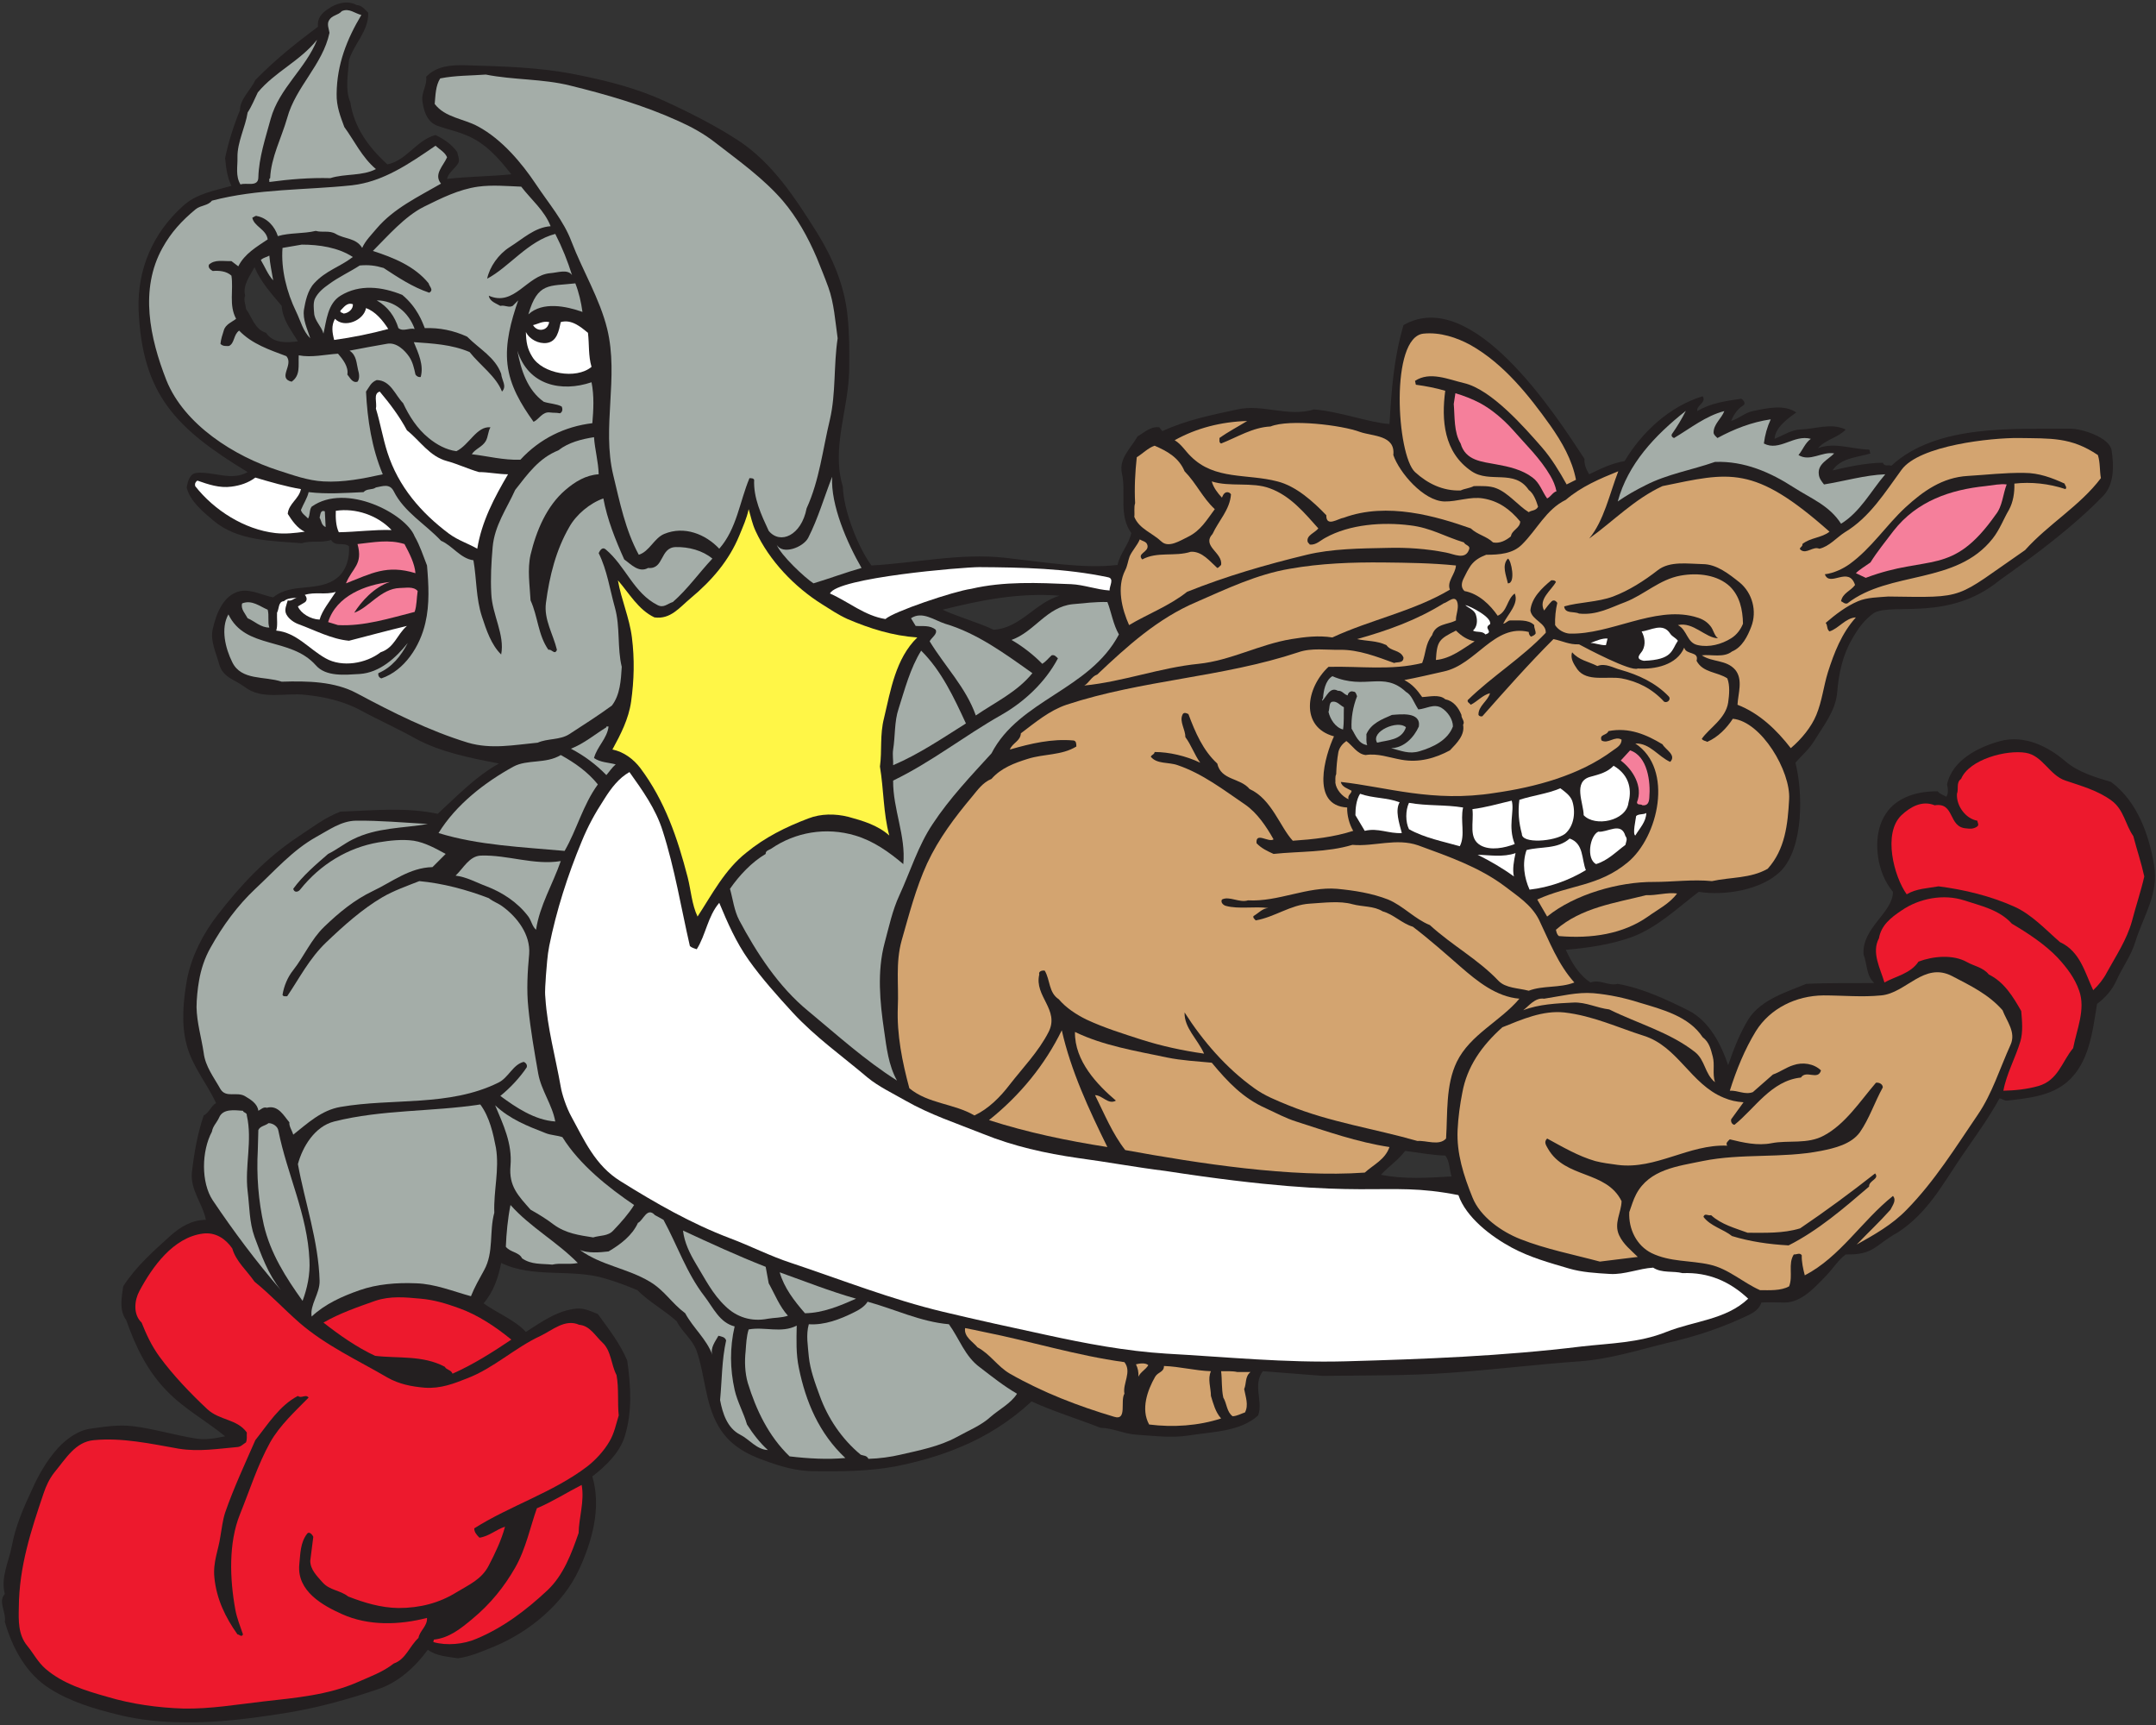
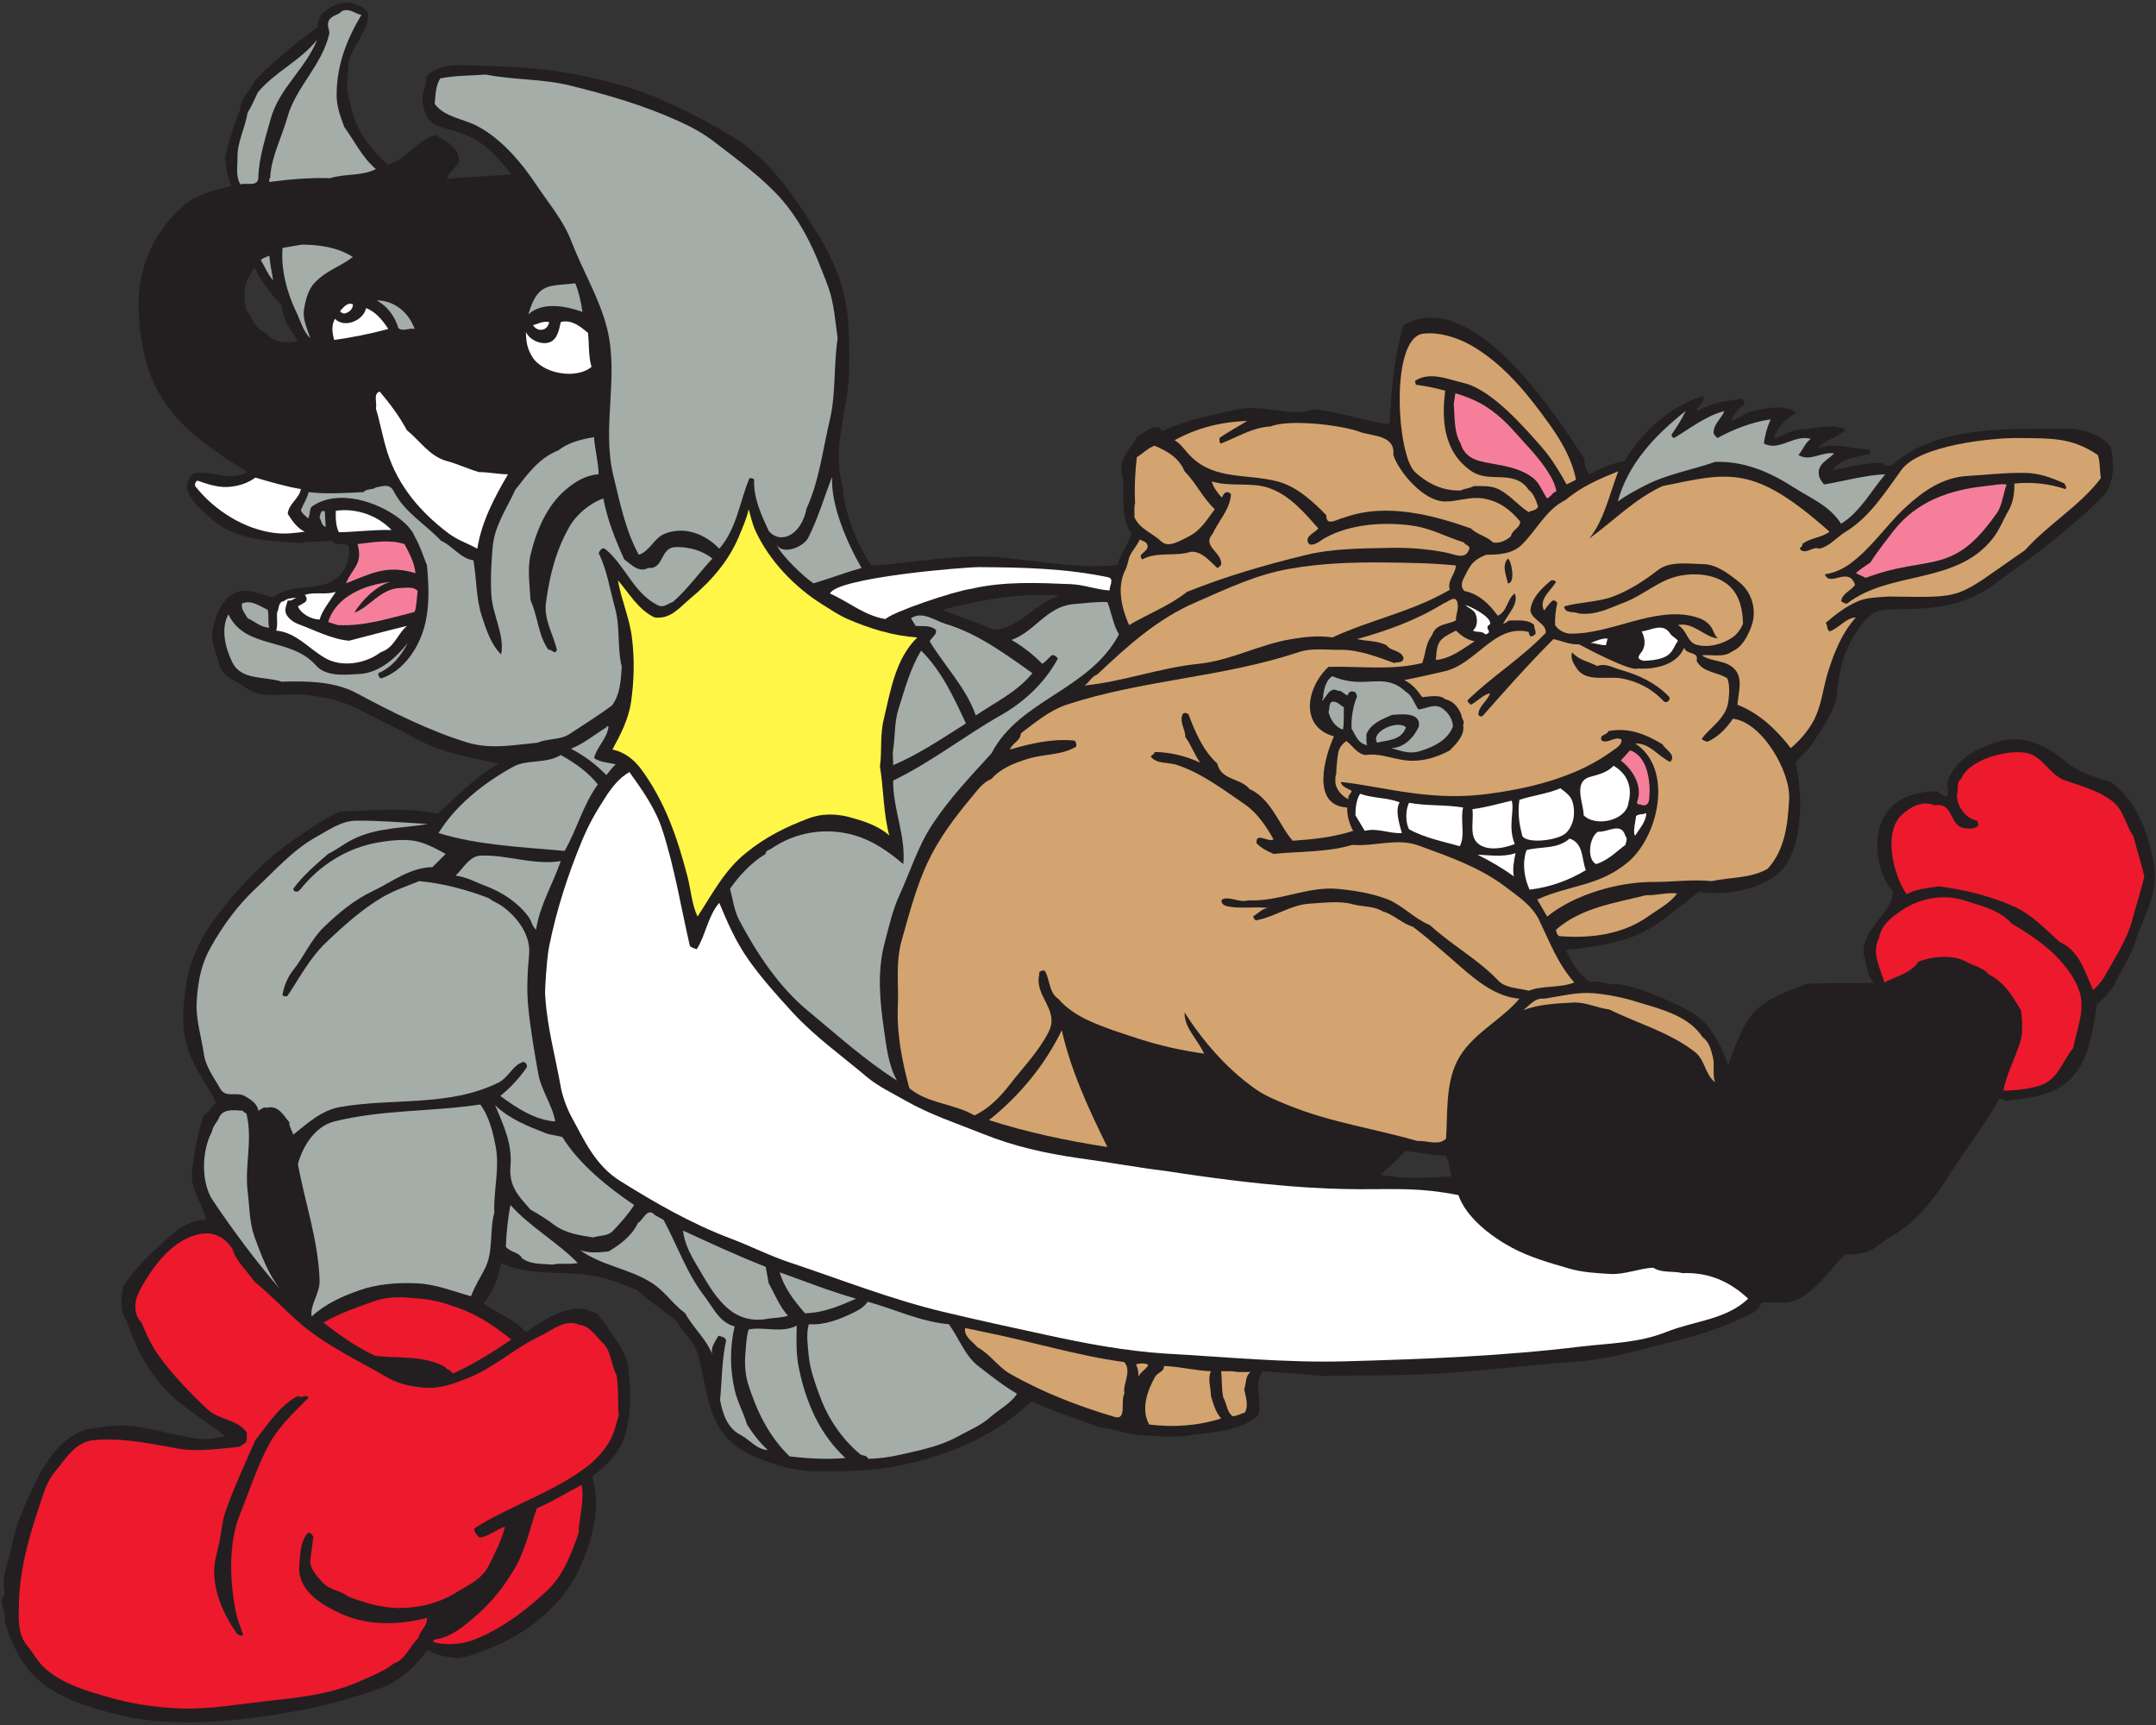
<svg xmlns="http://www.w3.org/2000/svg" viewBox="0 0 753.333 602.667" height="602.667" width="753.333" xml:space="preserve" id="svg2" version="1.1">
  <rect x="0" y="0" width="753.333" height="602.667" fill="#333333" stroke="none" />
  <defs id="defs6" />
  <g transform="matrix(1.333,0,0,-1.333,0,602.667)" id="g10">
    <g transform="scale(0.1)" id="g12">
      <path id="path14" style="fill:#231f20;fill-opacity:1;fill-rule:evenodd;stroke:none" d="m 12.641,343.359 c -11.52,43.922 10.801,84.961 18.719,127.442 9.359,51.121 30.961,100.078 52.562,146.16 17.277,38.879 38.156,75.598 68.398,109.437 20.879,22.321 51.84,46.082 85.68,50.403 36,5.039 72.719,10.801 109.441,6.48 54.719,-6.48 110.879,-23.761 165.598,-32.402 25.922,-4.32 51.84,0.723 77.039,5.762 C 541.121,796.961 483.52,827.922 438.16,874.719 385.602,928 354.641,993.52 330.879,1061.2 c -18.719,25.2 -12.238,58.32 -7.918,88.56 33.84,52.56 79.199,92.16 125.277,133.92 25.203,22.32 55.442,40.32 91.442,40.32 -7.918,41.76 -41.039,77.76 -36.719,123.84 5.758,50.4 14.398,100.8 30.961,149.76 15.117,7.92 18.719,24.48 32.398,32.4 -23.761,51.84 -62.64,96.48 -77.039,152.64 -15.121,55.44 -8.64,118.8 1.438,174.24 12.242,59.76 41.761,117.36 79.203,165.6 60.476,78.48 128.156,150.48 210.957,205.2 36,23.76 71.281,51.12 111.601,66.24 84.961,2.88 170.64,12.24 254.88,-5.76 51.12,46.8 99.36,97.92 160.56,131.76 -74.16,14.4 -151.92,29.52 -217.44,64.8 -47.52,26.64 -97.921,48.96 -145.441,74.88 -43.918,23.76 -94.32,35.28 -144,40.32 -53.277,6.48 -113.758,-14.4 -159.84,20.88 -25.918,19.44 -57.597,24.48 -66.961,60.48 -7.918,29.52 -23.758,60.48 -16.558,91.44 9.359,41.04 28.082,90 72.718,99.36 28.801,5.04 58.321,-11.52 85.68,-16.56 49.684,40.32 119.524,12.24 167.762,51.12 23.762,18.72 33.121,52.56 30.961,82.8 -12.961,11.52 -36.723,-2.16 -46.801,16.56 -25.199,-8.64 -52.559,-0.72 -77.039,-8.64 -79.922,6.48 -167.762,5.76 -231.121,59.04 -28.078,23.76 -61.199,50.4 -70.559,87.12 2.879,15.12 7.918,36.72 25.918,38.16 44.641,4.32 91.442,-22.32 133.922,2.16 -188.641,114.48 -276.48,203.76 -285.84,425.52 -3.601,105.84 37.438,200.88 115.918,271.44 35.281,33.12 82.801,40.32 127.442,53.28 -11.52,23.76 -13.68,46.08 -16.563,72.72 8.641,41.76 22.32,84.96 38.883,125.28 0,29.52 28.078,52.56 40.32,79.2 49.68,51.12 105.84,96.48 164.16,139.68 -2.16,22.32 9.36,35.28 26.641,46.8 20.156,14.4 50.398,23.76 74.879,10.08 12.961,0 22.32,-12.24 30.238,-20.16 1.442,-47.52 -36.719,-80.64 -50.398,-123.84 -2.16,-35.28 -10.801,-78.48 3.597,-110.88 9.364,-64.08 46.801,-117.36 97.202,-162.72 51.12,10.8 75.6,63.36 126,77.04 22.32,-10.8 42.48,-24.48 56.88,-44.64 1.44,-9.36 7.92,-20.16 2.16,-30.24 -8.64,-13.68 -25.92,-24.48 -28.8,-40.32 51.12,6.48 112.32,6.48 168.48,12.24 -33.12,42.48 -68.4,82.8 -119.52,102.96 -25.92,10.8 -49.68,15.12 -74.88,24.48 -28.08,10.8 -36,41.76 -38.88,66.96 -2.16,20.88 12.96,39.6 10.08,61.2 26.64,28.08 64.08,30.96 101.52,30.24 97.2,-2.88 195.84,-5.04 291.6,-24.48 79.2,-15.84 157.68,-35.28 231.12,-69.12 66.24,-30.24 131.76,-63.36 192.96,-102.96 91.44,-59.76 151.2,-153.36 206.64,-241.2 41.76,-66.96 72.72,-139.68 80.64,-218.88 5.04,-47.52 5.04,-95.04 4.32,-141.84 -1.44,-103.68 -47.52,-204.48 -16.56,-306 1.44,-60.48 38.88,-157.68 74.88,-206.64 116.64,6.48 232.56,33.12 350.64,20.16 97.2,-10.8 208.08,-29.52 294.48,-18.72 6.48,30.96 29.52,52.56 36,83.52 -33.84,47.52 -12.96,105.12 -24.48,156.24 -8.64,38.88 22.32,64.8 41.04,97.2 18,10.08 33.12,26.64 56.88,23.76 l 7.92,-10.08 c 61.92,28.8 129.6,42.48 196.56,56.88 66.24,15.12 132.48,-20.88 200.88,0 66.96,-5.04 147.6,-35.28 198,-38.16 5.76,93.6 10.8,169.2 36.72,259.2 180.72,103.68 398.16,-234 474.48,-350.64 -1.44,-13.68 5.04,-28.8 12.24,-40.32 29.52,14.4 59.04,28.8 92.88,34.56 46.08,77.04 118.08,143.28 204.48,169.92 11.52,-16.56 -18,-24.48 -13.68,-38.88 35.28,21.6 76.32,26.64 115.2,32.4 5.76,-3.6 12.96,-12.96 4.32,-18 -15.12,-8.64 -26.64,-28.08 -30.96,-40.32 20.16,6.48 37.44,22.32 56.88,25.92 37.44,7.92 82.8,18 113.76,-3.6 -24.48,-17.28 -55.44,-40.32 -56.88,-69.12 21.6,8.64 44.64,23.76 66.96,24.48 42.48,1.44 79.92,18 119.52,0 -20.16,-21.6 -52.56,-25.92 -72.72,-48.96 43.92,16.56 89.28,-2.88 133.92,-3.6 2.88,-2.88 1.44,-7.2 3.6,-10.08 -33.84,-10.8 -77.04,-10.8 -99.36,-44.64 33.84,7.92 87.84,20.16 131.76,20.16 5.04,-11.52 14.4,-4.32 22.32,-7.92 119.52,110.16 321.84,95.76 470.16,97.2 29.52,0 102.24,-23.04 107.28,-56.88 6.48,-41.76 6.48,-90 -22.32,-119.52 -82.08,-84.24 -176.4,-153.36 -271.44,-221.04 -131.76,-108 -277.92,-59.04 -328.32,-84.96 -27.36,-18.72 -43.92,-43.92 -58.32,-69.12 -24.48,-41.76 -35.28,-91.44 -38.88,-139.68 -4.32,-48.96 -36,-87.12 -60.48,-127.44 -13.68,-22.32 -31.68,-36.72 -48.96,-56.88 19.44,-76.32 22.32,-221.04 -38.16,-283.68 -50.4,-50.4 -149.04,-65.52 -215.28,-54.72 -56.88,-43.2 -108,-92.88 -174.24,-118.08 -55.44,-20.16 -115.92,-28.8 -174.24,-33.84 15.12,-33.12 33.84,-65.52 64.8,-85.68 23.76,9.36 47.52,-10.08 71.28,-3.6 64.8,-11.52 124.56,-39.6 184.32,-69.12 56.16,-28.08 87.12,-90.72 105.12,-144 14.4,41.76 30.24,82.8 52.56,119.52 33.84,54 105.12,73.44 151.92,93.6 58.32,2.88 118.8,1.44 178.56,2.16 -21.6,20.16 -18,48.24 -28.08,74.88 -5.04,69.84 77.04,109.44 77.04,164.16 -21.6,25.92 -33.84,57.6 -38.88,90.72 -8.64,59.04 5.76,119.52 59.04,150.48 30.24,17.28 63.36,22.32 97.2,22.32 5.76,-7.92 15.12,-9.36 22.32,-14.4 6.48,8.64 4.32,23.04 2.16,32.4 13.68,64.8 84.24,98.64 139.68,113.76 62.64,16.56 124.56,-13.68 170.64,-53.28 33.84,-28.8 78.48,-41.76 119.52,-54 69.12,-51.12 100.08,-139.68 113.04,-219.6 12.24,-74.16 -28.8,-133.2 -48.96,-198 -10.8,-36.72 -34.56,-68.4 -50.4,-103.68 -10.8,-24.48 -30.24,-45.36 -50.4,-60.48 -11.52,-70.56 -20.16,-155.52 -79.2,-205.2 -42.48,-36 -100.08,-41.76 -156.24,-48.24 -7.92,-0.72 -12.96,5.04 -20.16,5.76 -29.52,-53.28 -63.36,-99.36 -99.36,-151.92 -49.68,-72.72 -87.84,-146.88 -166.32,-198.72 -62.64,-34.56 -62.64,-59.76 -137.52,-58.32 -20.16,-15.12 -32.4,-36 -50.4,-54.72 -30.96,-32.4 -66.24,-71.28 -109.44,-71.28 -20.88,0 -41.04,1.44 -61.2,0 -5.04,-16.56 -19.44,-25.92 -32.4,-32.4 -69.12,-33.12 -138.24,-56.16 -210.96,-72.72 -77.04,-18.719 -153.36,-43.199 -232.56,-48.961 -113.76,-7.918 -228.96,-22.32 -342.72,-30.238 -110.16,-7.922 -221.04,-6.481 -330.48,-7.922 l -157.68,12.242 c -27.36,-36.722 1.44,-77.761 -12.24,-115.922 -46.8,-42.48 -118.08,-42.48 -182.88,-52.558 -44.64,-7.199 -91.44,-0.719 -137.52,2.16 -31.68,2.16 -59.76,17.277 -92.88,18 -60.48,23.758 -122.4,42.48 -180.72,69.121 -54,-50.402 -118.08,-91.441 -186.48,-119.523 -56.16,-23.758 -113.76,-39.598 -172.08,-51.118 -71.28,-12.961 -144,-12.961 -214.56,-12.242 -31.68,0.723 -61.92,6.481 -93.6,16.563 -59.76,19.437 -118.8,40.316 -154.08,101.519 -35.28,60.481 -34.56,132.481 -56.88,196.559 -10.8,30.96 -38.16,49.68 -52.56,78.48 -33.12,29.52 -74.88,52.56 -102.96,81.36 -27.36,11.52 -56.16,22.32 -83.52,30.24 -89.28,27.36 -187.92,0 -273.6,41.04 -7.2,-38.16 -20.88,-77.04 -46.08,-105.84 36,-25.92 80.64,-42.48 110.88,-74.88 41.76,26.64 83.52,56.88 133.92,61.2 19.44,1.44 38.88,-7.92 54.72,-14.4 28.8,-39.6 57.6,-76.32 77.04,-121.681 9.36,-66.238 13.68,-133.918 -6.48,-198.718 -12.24,-41.039 -48.24,-77.039 -84.96,-105.121 24.48,-83.52 -1.44,-171.36 -34.56,-243.36 -41.04,-90 -130.32,-164.16 -222.48,-202.32 -30.96,-12.961 -63.36,-26.641 -95.04,-30.961 -28.08,4.32 -56.88,5.762 -79.2,22.32 C 1088.32,151.84 1043.68,111.52 991.84,94.238 907.602,65.441 822.641,42.398 736.238,29.441 652,16.48 568.48,5.68 484.961,7.121 425.922,7.121 365.441,12.879 308.559,27.281 247.359,42.398 186.16,60.398 132.16,94.238 68.078,133.84 32.078,202.961 12.641,270.641 c 4.32,24.48 -18.719,53.281 0,72.718 z M 2777.44,2959.84 c -64.08,-18.72 -102.96,-84.96 -172.8,-89.28 -43.2,20.16 -90,32.4 -133.92,52.56 97.2,24.48 200.16,45.36 306.72,36.72 z M 642.641,3746.08 c -7.2,27.36 12.238,51.12 24.48,74.88 15.84,-38.16 44.641,-69.84 71.277,-101.52 2.161,-36 24.481,-63.36 42.481,-92.88 -30.238,-4.32 -65.52,-5.04 -83.52,22.32 -29.519,8.64 -36.718,41.04 -52.558,62.64 -0.723,11.52 -7.199,23.04 -2.16,34.56 z M 3683.2,1504.72 c 34.56,-4.32 71.28,-11.52 105.12,-12.24 11.52,-13.68 10.8,-36.72 16.56,-54.72 -61.92,-3.6 -123.84,-7.92 -185.04,4.32 20.16,22.32 45.36,38.16 63.36,62.64" />
-       <path id="path16" style="fill:#a4ada8;fill-opacity:1;fill-rule:evenodd;stroke:none" d="m 425.922,3871.36 c 22.316,40.32 49.68,70.56 87.117,101.52 13.68,10.8 31.68,8.64 42.481,22.32 120.242,31.68 244.8,27.36 367.199,40.32 82.081,9.36 150.481,56.88 218.881,103.68 10.8,-10.08 24.48,-16.56 30.24,-30.24 -9.36,-22.32 -36,-44.64 -15.84,-69.12 -59.76,-34.56 -123.84,-64.8 -168.48,-117.36 -14.399,-17.28 -29.52,-31.68 -38.161,-51.12 -15.839,26.64 -46.8,23.04 -69.121,36.72 -17.277,10.08 -35.277,2.88 -52.558,7.92 -33.121,-7.92 -67.68,-4.32 -99.36,-13.68 -7.922,25.2 -28.082,47.52 -54.718,52.56 -3.602,2.16 -7.922,-2.88 -12.243,-4.32 4.321,-23.04 36.719,-30.24 40.321,-56.88 -28.801,-19.44 -60.481,-37.44 -77.039,-70.56 l -18,13.68 c -23.039,-0.72 -43.2,5.04 -59.039,-9.36 -2.883,-8.64 5.039,-13.68 10.078,-16.56 15.84,1.44 36,0 48.961,-12.24 5.757,-37.44 -7.2,-77.04 12.238,-113.04 -10.801,-8.64 -28.078,-14.4 -32.399,-30.96 -3.601,-10.8 -7.199,-22.32 -8.64,-34.56 5.762,-7.2 16.558,-5.76 22.32,-5.76 15.121,7.2 11.52,29.52 26.641,40.32 33.84,-35.28 79.918,-50.4 123.84,-66.96 20.16,-23.04 -24.481,-57.6 13.679,-66.96 23.758,16.56 17.282,41.76 18.719,69.12 33.84,-6.48 69.121,2.16 102.961,4.32 12.238,-14.4 28.078,-33.84 24.48,-54.72 6.481,-7.2 12.961,-23.04 26.641,-18.72 6.481,7.92 4.32,21.6 1.438,30.96 -4.321,17.28 -3.598,38.16 -22.321,50.4 32.403,6.48 65.524,12.24 97.922,18 25.2,5.04 47.52,-18 58.32,-33.84 9.36,-13.68 12.96,-30.24 16.56,-46.8 3.6,-5.04 7.92,-7.2 13.68,-6.48 8.64,30.96 -5.76,61.92 -18,91.44 48.96,-3.6 98.64,-5.76 146.16,-25.92 28.08,-35.28 69.84,-64.08 84.96,-103.68 13.68,14.4 -0.72,29.52 -2.16,46.8 -15.84,43.2 -56.16,64.08 -89.28,97.2 -36,16.56 -73.44,23.76 -110.88,22.32 -6.48,15.84 -19.44,54 -59.04,87.12 -53.28,21.6 -111.601,28.8 -162,-2.16 -33.839,-20.88 -36.718,-65.52 -44.64,-99.36 -5.039,19.44 -23.762,33.84 -24.481,54.72 -0.718,9.36 -2.879,25.92 2.161,36.72 7.921,16.56 22.32,28.08 36.718,38.16 25.203,18.72 54,31.68 80.641,48.96 23.043,2.16 41.043,0 62.641,-6.48 37.44,-24.48 76.32,-50.4 119.52,-64.8 12.96,7.2 0,16.56 -1.44,24.48 -36.72,45.36 -92.88,67.68 -146.159,84.96 38.879,38.88 83.519,90.72 133.919,115.92 45.36,22.32 90.72,45.36 141.84,52.56 37.44,5.04 74.88,1.44 113.04,0 26.64,-34.56 61.2,-62.64 77.04,-103.68 -41.76,-2.88 -72.72,-33.12 -107.28,-54.72 -29.52,-18.72 -52.56,-51.84 -59.04,-82.8 57.6,30.24 106.56,98.64 178.56,117.36 18.72,-36.72 32.4,-71.28 43.92,-108 -11.52,16.56 -37.44,6.48 -57.6,5.04 -61.2,-5.76 -93.6,-88.56 -160.56,-59.04 2.16,-15.12 19.44,-20.16 30.24,-26.64 12.24,2.88 21.6,-5.76 32.4,0 l 14.4,14.4 c -18.72,-54 -34.56,-111.6 -28.08,-167.76 6.48,-56.16 35.28,-104.4 68.4,-150.48 13.68,5.76 23.04,27.36 43.2,24.48 10.8,-1.44 15.12,0 25.92,-2.16 7.92,3.6 7.2,12.96 4.32,18 -14.4,7.2 -31.68,7.2 -46.8,12.24 -43.2,30.96 -59.76,83.52 -69.12,133.92 28.8,-91.44 115.92,-109.44 194.4,-82.8 7.2,-36 5.04,-72.72 2.16,-107.28 -72,-8.64 -137.52,-40.32 -188.64,-95.76 -44.64,-1.44 -84.96,9.36 -127.44,14.4 9.36,14.4 27.36,18.72 36.72,34.56 6.48,11.52 5.76,25.2 12.24,36 -36,3.6 -55.44,-46.08 -89.28,-62.64 -26.64,3.6 -51.84,17.28 -72.72,34.56 -30.24,24.48 -51.12,57.6 -66.96,91.44 -20.88,20.88 -32.4,59.76 -69.12,60.48 -15.122,-5.76 -19.442,-18 -28.079,-30.24 3.598,-73.44 15.118,-148.32 43.919,-216.72 -51.84,-11.52 -103.68,-21.6 -155.52,-18.72 -41.039,2.16 -79.918,16.56 -118.078,28.8 -114.481,36.72 -246.961,119.52 -293.762,236.88 -43.199,110.16 -70.559,237.6 -10.078,346.32" />
      <path id="path18" style="fill:#ffffff;fill-opacity:1;fill-rule:evenodd;stroke:none" d="m 517.359,3261.52 c 28.801,-10.08 58.321,-20.16 89.282,-15.84 23.039,2.88 44.64,10.08 62.64,23.76 38.879,-11.52 81.36,-23.76 119.52,-30.24 -5.039,-25.92 -32.403,-38.16 -34.563,-64.8 10.801,-17.28 25.203,-38.16 44.641,-46.8 -25.918,-3.6 -51.117,-6.48 -77.039,-3.6 -81.36,9.36 -160.559,59.76 -210.238,123.12 -1.442,6.48 0.718,10.8 5.757,14.4" />
      <path id="path20" style="fill:#a4ada8;fill-opacity:1;fill-rule:evenodd;stroke:none" d="m 521.68,1950.4 c 5.039,30.24 15.121,60.48 30.242,87.12 31.68,56.88 70.558,110.16 117.359,154.08 51.84,48.24 97.918,101.52 159.84,136.08 33.117,18 64.801,41.76 103.68,42.48 62.64,0.72 125.279,-5.04 188.639,-8.64 -65.52,-11.52 -133.202,-8.64 -196.561,-40.32 -20.879,-10.08 -42.481,-27.36 -64.797,-38.16 -32.402,-28.08 -66.242,-56.88 -91.441,-91.44 2.879,-11.52 13.679,-7.92 18,-2.16 53.281,66.96 126,110.16 205.199,123.84 30.24,5.04 62.64,8.64 92.88,4.32 30.24,-5.04 56.88,-20.16 83.52,-34.56 l -34.56,-34.56 c -60.48,-1.44 -105.84,-38.88 -156.239,-62.64 -48.242,-23.04 -88.562,-56.16 -127.441,-93.6 -34.559,-33.12 -52.559,-77.04 -81.359,-113.76 -15.121,-18.72 -24.481,-42.48 -28.082,-64.8 2.16,-5.04 7.203,-3.6 12.242,-3.6 32.398,47.52 57.597,98.64 102.961,141.84 46.078,43.92 93.597,86.4 146.158,117.36 29.52,17.28 64.08,29.52 97.2,42.48 61.92,-5.76 123.84,-22.32 182.16,-44.64 11.52,-9.36 24.48,-12.96 36.72,-22.32 38.16,-28.08 72.72,-73.44 69.12,-123.84 -4.32,-46.8 -7.2,-94.32 -2.16,-141.84 5.76,-57.6 15.84,-114.48 25.92,-172.08 7.92,-43.92 36.72,-81.36 44.64,-125.28 -54,3.6 -102.96,36.72 -144,66.96 26.64,21.6 51.84,48.96 69.12,74.88 2.16,6.48 -2.16,12.24 -7.92,14.4 -28.8,-7.2 -39.6,-41.76 -66.96,-54.72 -128.88,-63.36 -275.76,-39.6 -413.28,-63.36 -50.402,-8.64 -86.398,-43.2 -123.839,-72.72 -2.879,10.8 -11.52,22.32 -10.082,32.4 -14.399,16.56 -28.797,46.08 -59.039,38.16 -9.36,2.88 -15.122,-4.32 -22.321,-7.92 -2.16,18.72 -20.16,29.52 -36,38.88 -21.597,11.52 -48.961,-5.76 -63.359,18 -17.281,30.96 -39.602,59.04 -43.918,95.04 -5.762,38.88 -18,79.2 -18.723,119.52 0,20.88 2.879,48.96 6.481,69.12" />
      <path id="path22" style="fill:#a4ada8;fill-opacity:1;fill-rule:evenodd;stroke:none" d="m 574.238,1591.84 c 10.082,24.48 41.043,19.44 62.641,18 1.441,-5.76 10.801,-4.32 10.082,-12.24 15.117,-66.24 -5.762,-132.48 2.16,-198.72 5.039,-40.32 4.32,-81.36 18,-119.52 18,-48.24 35.277,-97.2 69.117,-139.68 -64.078,74.16 -123.84,154.08 -178.558,235.44 -30.961,46.8 -29.52,128.88 -2.16,180 2.16,14.4 12.96,23.76 18.718,36.72" />
      <path id="path24" style="fill:#a4ada8;fill-opacity:1;fill-rule:evenodd;stroke:none" d="m 598.719,2910.88 c 44.64,-92.88 162,-58.32 228.961,-133.2 26.64,-30.96 77.039,-25.2 115.199,-23.04 52.562,3.6 94.321,41.76 126.001,81.36 -18,-34.56 -41.76,-64.08 -77.04,-79.2 -1.442,-6.48 2.16,-12.24 7.922,-13.68 61.198,20.88 101.518,84.96 115.198,145.44 11.52,48.96 8.64,100.08 4.32,150.48 -10.8,27.36 -18,51.12 -32.4,76.32 -23.04,59.04 -180.001,141.84 -270.001,77.76 -6.481,-8.64 -3.598,-21.6 -9.359,-30.96 -6.481,7.2 -16.559,12.96 -18.719,22.32 6.48,15.84 17.281,32.4 20.16,46.8 48.238,-5.76 95.758,-2.16 144,0 8.641,10.08 23.039,5.04 32.398,12.24 16.561,2.88 36.001,11.52 46.801,-10.08 27.36,-54.72 82.8,-85.68 123.84,-129.6 30.24,-12.96 51.12,-46.8 84.96,-51.12 8.64,-48.96 6.48,-99.36 22.32,-147.6 11.52,-35.28 24.48,-74.16 50.4,-99.36 10.08,51.84 -23.76,104.4 -25.92,159.84 -2.16,40.32 0,80.64 3.6,121.68 5.04,56.88 36.72,100.08 59.04,149.76 33.84,43.2 62.64,83.52 113.04,103.68 26.64,20.88 61.2,29.52 93.6,34.56 2.16,-32.4 11.52,-64.8 12.24,-97.2 -33.84,-2.16 -61.92,-19.44 -87.12,-41.04 -48.96,-41.76 -76.32,-106.56 -91.44,-169.92 -8.64,-38.16 -2.16,-79.92 0,-119.52 19.44,-42.48 19.44,-90.72 46.8,-129.6 8.64,2.88 16.56,-15.12 22.32,0 -10.08,41.76 -34.56,79.2 -28.8,123.12 9.36,71.28 26.64,138.96 61.2,198.72 18,32.4 54,62.64 89.28,74.88 10.08,-54.72 31.68,-108.72 54.72,-159.84 17.28,-12.24 38.16,-36 62.64,-22.32 42.48,-4.32 30.24,54 72.72,54.72 33.12,0.72 69.84,-8.64 95.76,-30.24 -35.28,-37.44 -64.8,-79.92 -103.68,-113.76 -14.4,-4.32 -23.76,-16.56 -40.32,-7.92 -62.64,31.68 -83.52,102.24 -136.08,146.16 -8.64,7.2 -15.12,-3.6 -18,-10.08 22.32,-45.36 28.8,-93.6 42.48,-142.56 14.4,-51.12 5.76,-105.84 18,-155.52 -2.16,-35.28 -4.32,-73.44 -25.92,-101.52 -37.44,-27.36 -74.16,-50.4 -111.6,-74.88 -24.48,-15.84 -56.88,-10.8 -82.8,-22.32 -61.2,-5.76 -121.68,-18 -182.88,0 -101.52,30.96 -197.28,79.2 -291.599,129.6 -57.602,30.96 -128.879,32.4 -196.563,30.24 -44.636,15.12 -105.839,2.16 -129.597,51.12 -18,36 -30.961,88.56 -10.082,125.28" />
      <path id="path26" style="fill:#a4ada8;fill-opacity:1;fill-rule:evenodd;stroke:none" d="m 622.48,4108.96 c -0.718,39.6 20.879,79.2 26.641,117.36 10.078,15.12 18,34.56 26.641,52.56 44.636,54 110.879,82.08 155.519,138.24 -29.519,-75.6 -99.359,-126.72 -121.679,-207.36 -13.68,-50.4 -30.961,-101.52 -32.403,-153.36 0,-26.64 -31.679,-12.96 -46.801,-18.72 -13.679,22.32 -7.199,47.52 -7.918,71.28" />
      <path id="path28" style="fill:#a4ada8;fill-opacity:1;fill-rule:evenodd;stroke:none" d="m 634.719,2939.68 c 25.922,10.08 46.082,-7.92 66.961,-16.56 4.32,-15.84 -0.719,-32.4 4.32,-46.8 -23.039,0 -38.16,16.56 -56.879,24.48 -6.48,12.24 -18.723,24.48 -14.402,38.88" />
-       <path id="path30" style="fill:#a4ada8;fill-opacity:1;fill-rule:evenodd;stroke:none" d="m 675.762,1506.88 1.437,52.56 c 5.039,10.8 18,10.8 26.641,18 11.519,0 24.48,-8.64 25.922,-20.16 23.039,-114.48 76.32,-220.32 81.359,-338.4 2.16,-38.16 -5.762,-74.16 -18,-107.28 -43.922,61.2 -84.242,124.56 -101.519,198.72 -14.403,64.08 -19.442,131.04 -15.84,196.56" />
      <path id="path32" style="fill:#a4ada8;fill-opacity:1;fill-rule:evenodd;stroke:none" d="m 706,3851.2 c 1.441,-20.16 6.48,-43.2 10.078,-64.8 -13.68,14.4 -21.598,35.28 -32.398,53.28 7.922,7.2 13.679,6.48 22.32,11.52" />
      <path id="path34" style="fill:#a4ada8;fill-opacity:1;fill-rule:evenodd;stroke:none" d="m 708.16,4054.24 c 2.16,54 29.52,105.12 44.641,157.68 22.32,82.08 92.879,138.96 110.879,223.2 -1.442,10.08 -7.2,22.32 -1.442,32.4 7.922,14.4 23.762,12.96 33.844,24.48 19.438,8.64 34.559,-6.48 51.117,-10.08 -37.437,-62.64 -64.078,-128.88 -64.801,-206.64 -0.718,-33.12 10.082,-59.76 20.161,-87.12 25.921,-35.28 46.082,-79.2 82.8,-110.16 -35.277,-18.72 -81.359,-11.52 -119.519,-23.76 -53.281,1.44 -106.559,-2.88 -159.84,-10.08 0.719,2.88 -2.16,7.92 2.16,10.08" />
      <path id="path36" style="fill:#ffffff;fill-opacity:1;fill-rule:evenodd;stroke:none" d="m 726.16,2915.2 c 5.762,10.08 2.879,29.52 18,30.24 10.078,9.36 24.481,7.2 36.719,10.08 -8.641,-0.72 -16.559,-11.52 -26.641,-7.92 -2.879,-11.52 -10.078,-24.48 -3.597,-36.72 6.48,-12.24 20.16,-21.6 32.398,-25.92 43.199,-15.84 85.68,-38.88 131.762,-43.2 50.398,12.96 100.799,26.64 151.919,38.88 -26.64,-23.04 -32.4,-56.88 -69.118,-69.12 -38.161,-29.52 -100.801,-40.32 -144,-15.84 -43.922,24.48 -76.321,67.68 -129.602,72.72 4.32,12.24 1.441,30.96 2.16,46.8" />
      <path id="path38" style="fill:#a4ada8;fill-opacity:1;fill-rule:evenodd;stroke:none" d="m 790.961,3880 c 45.359,0 95.039,-7.2 133.918,-32.4 -34.559,-26.64 -70.559,-35.28 -101.52,-69.12 -17.277,-18.72 -23.039,-48.24 -26.64,-69.12 -3.598,-25.92 8.64,-49.68 16.562,-74.88 -19.441,19.44 -25.203,45.36 -36.722,69.12 -25.2,51.84 -40.321,112.32 -36,167.76 l 50.402,8.64" />
      <path id="path40" style="fill:#ffffff;fill-opacity:1;fill-rule:evenodd;stroke:none" d="m 796.719,2941.12 c 9.363,4.32 8.64,14.4 2.16,20.88 27.359,8.64 54,-0.72 81.359,7.92 -15.117,-23.76 -36,-48.96 -42.476,-72.72 -23.762,0.72 -49.684,16.56 -56.883,34.56 l 15.84,9.36" />
      <path id="path42" style="fill:#a4ada8;fill-opacity:1;fill-rule:evenodd;stroke:none" d="m 875.922,1581.76 c 125.998,31.68 255.598,25.2 383.038,44.64 24.48,-33.12 33.84,-76.32 41.04,-113.76 9.36,-57.6 -6.48,-112.32 -4.32,-169.92 -13.68,-49.68 -0.72,-103.68 -26.64,-150.48 -12.24,-22.32 -25.2,-44.64 -34.56,-68.4 -47.52,12.96 -94.32,32.4 -144,33.84 -51.12,2.16 -102.242,-2.16 -147.601,-18 -45.359,-15.84 -90.719,-36 -126,-69.12 -5.039,30.96 21.601,59.76 20.883,93.6 -2.883,104.4 -38.883,206.64 -56.883,306 12.242,45.36 43.922,98.64 95.043,111.6" />
      <path id="path44" style="fill:#a4ada8;fill-opacity:1;fill-rule:evenodd;stroke:none" d="m 851.441,3180.88 2.161,-41.04 c -11.524,4.32 -10.801,16.56 -15.84,24.48 2.16,6.48 1.437,21.6 13.679,16.56" />
      <path id="path46" style="fill:#ed192d;fill-opacity:1;fill-rule:evenodd;stroke:none" d="m 847.84,1054.72 c 42.48,24.48 88.558,40.32 135.359,56.88 40.321,13.68 79.921,9.36 119.521,5.76 34.56,-2.88 67.68,-12.96 99.36,-24.48 51.12,-18 98.64,-50.4 138.24,-82.8 -48.24,-32.4 -100.08,-65.521 -154.08,-89.279 -4.32,10.801 -15.84,9.359 -20.16,18 -57.6,30.961 -123.84,21.597 -182.881,28.801 -48.238,22.32 -95.039,55.438 -135.359,87.118" />
      <path id="path48" style="fill:#f57f9b;fill-opacity:1;fill-rule:evenodd;stroke:none" d="m 1022.08,2995.84 c -41.041,-12.96 -75.6,-51.84 -93.6,-80.64 38.161,12.96 69.84,63.36 119.52,64.8 15.12,0 36,5.04 46.8,-7.92 -2.88,-18.72 -2.16,-38.16 -7.92,-54.72 C 1021.36,2900.8 954.398,2879.2 886,2882.8 l -25.918,7.92 c 21.598,69.12 98.637,97.92 161.998,105.12" />
      <path id="path50" style="fill:#ffffff;fill-opacity:1;fill-rule:evenodd;stroke:none" d="m 878.078,3685.6 c 24.481,-25.92 75.602,-4.32 81.363,28.08 25.2,-9.36 43.919,-32.4 58.319,-54.72 -44.639,-12.24 -94.319,-22.32 -141.838,-28.8 -5.043,19.44 -7.922,37.44 2.156,55.44" />
      <path id="path52" style="fill:#ffffff;fill-opacity:1;fill-rule:evenodd;stroke:none" d="m 880.238,3182.32 c 51.84,7.92 109.442,-11.52 146.162,-50.4 -46.08,1.44 -92.162,-5.04 -138.24,-5.76 -7.922,15.84 -8.64,38.88 -7.922,56.16" />
      <path id="path54" style="fill:#ffffff;fill-opacity:1;fill-rule:evenodd;stroke:none" d="m 892.48,3707.2 c 7.918,7.2 16.559,22.32 32.399,16.56 1.441,-12.96 -12.238,-23.76 -24.481,-24.48 -2.878,2.88 -10.078,2.16 -7.918,7.92" />
      <path id="path56" style="fill:#f57f9b;fill-opacity:1;fill-rule:evenodd;stroke:none" d="m 937.121,3095.2 c 41.039,4.32 82.079,12.96 123.119,0 12.96,-24.48 26.64,-50.4 28.8,-76.32 -75.6,23.04 -115.2,-0.72 -182.161,-26.64 16.562,41.04 45.359,48.96 30.242,102.96" />
      <path id="path58" style="fill:#ffffff;fill-opacity:1;fill-rule:evenodd;stroke:none" d="m 995.441,3494.8 c 26.639,-31.68 51.119,-64.08 71.279,-101.52 34.56,-27.36 59.04,-68.4 105.12,-80.64 28.8,-7.92 54,-20.16 83.52,-28.8 25.2,0 51.12,-5.76 76.32,-5.76 -36,-61.2 -69.12,-123.84 -80.64,-195.12 -25.2,14.4 -49.68,21.6 -73.44,38.88 -74.16,55.44 -133.2,123.84 -162,213.12 -12.24,38.16 -18.721,77.76 -30.241,115.2 3.602,15.12 -7.918,39.6 10.082,44.64" />
      <path id="path60" style="fill:#a4ada8;fill-opacity:1;fill-rule:evenodd;stroke:none" d="m 1086.88,3658.96 c -15.12,3.6 -29.52,-7.92 -42.48,2.16 -9.36,30.24 -27.36,56.16 -56.88,72.72 46.8,0 84.24,-32.4 99.36,-74.88" />
      <path id="path62" style="fill:#ed192d;fill-opacity:1;fill-rule:evenodd;stroke:none" d="m 1137.28,223.84 c 40.32,4.32 70.56,28.801 101.52,54.719 46.8,38.882 82.8,83.519 111.6,133.921 28.08,48.961 40.32,109.442 56.88,155.52 41.04,17.281 77.76,41.039 117.36,61.199 7.92,-42.48 -7.2,-84.961 -7.92,-126 -18.72,-54 -39.6,-110.16 -81.36,-149.758 C 1379.2,300.879 1319.44,255.52 1248.88,226 c -33.12,-14.398 -77.76,-18.719 -113.04,-8.641 l 1.44,6.481" />
      <path id="path64" style="fill:#a4ada8;fill-opacity:1;fill-rule:evenodd;stroke:none" d="m 1153.84,4315.6 c 39.6,7.92 80.64,7.2 119.52,10.08 72.72,-14.4 149.04,-10.8 221.04,-28.8 96.48,-23.76 191.52,-51.12 283.68,-92.88 33.84,-15.12 66.96,-33.12 97.2,-56.88 61.2,-47.52 125.28,-92.88 176.4,-151.92 37.44,-43.92 66.24,-95.76 89.28,-149.76 10.08,-25.2 20.88,-51.12 30.24,-77.04 15.12,-41.76 18,-88.56 24.48,-133.92 -10.8,-71.28 -4.32,-143.28 -20.16,-212.4 -19.44,-80.64 -27.36,-159.12 -61.2,-233.28 -13.68,-71.28 -69.12,-95.76 -99.36,-59.04 -19.44,41.76 -40.32,86.4 -38.16,133.92 -2.88,5.04 -7.92,3.6 -12.24,4.32 -25.92,-61.92 -33.12,-132.48 -79.2,-185.04 -36,38.16 -91.44,60.48 -144,38.88 -26.64,-10.8 -38.88,-46.08 -66.96,-54.72 -35.28,64.8 -49.68,137.52 -66.96,208.8 -30.24,126.72 15.12,255.6 -15.84,383.04 -19.44,79.2 -64.08,151.92 -93.6,228.96 -20.16,54 -59.76,100.08 -92.88,149.76 -37.44,56.16 -89.28,118.08 -151.92,151.92 -38.16,20.88 -86.4,23.04 -113.76,59.04 2.16,23.04 2.16,47.52 14.4,66.96" />
      <path id="path66" style="fill:#a4ada8;fill-opacity:1;fill-rule:evenodd;stroke:none" d="m 1346.08,2512 c 36,19.44 84.96,6.48 123.84,30.24 36.72,-20.16 71.28,-44.64 97.2,-77.04 -39.6,-54.72 -54.72,-118.08 -87.12,-174.24 -110.16,10.08 -225.36,14.4 -330.48,46.8 46.08,74.88 121.68,133.2 196.56,174.24" />
      <path id="path68" style="fill:#a4ada8;fill-opacity:1;fill-rule:evenodd;stroke:none" d="m 1261.12,2278.72 c 69.84,2.16 138.96,-25.92 208.8,-14.4 -20.88,-60.48 -55.44,-116.64 -64.8,-180 -10.08,8.64 -12.24,23.76 -20.16,34.56 -28.08,37.44 -68.4,63.36 -109.44,79.2 -27.36,10.08 -51.84,24.48 -81.36,28.08 20.16,18.72 36,51.84 66.96,52.56" />
      <path id="path70" style="fill:#a4ada8;fill-opacity:1;fill-rule:evenodd;stroke:none" d="m 1297.84,1624.24 c 38.88,-36.72 85.68,-54.72 131.76,-72.72 13.68,-5.76 30.24,-5.76 44.64,-10.8 44.64,-72 120.96,-132.48 187.92,-177.84 -13.68,-22.32 -35.28,-46.8 -54.72,-66.96 -13.68,-15.12 -34.56,-12.24 -52.56,-18 -36,5.76 -71.28,10.08 -103.68,33.84 -18.72,14.4 -38.88,26.64 -60.48,38.88 -31.68,36 -57.6,61.2 -52.56,115.2 5.04,58.32 -19.44,108.72 -40.32,158.4" />
      <path id="path72" style="fill:#a4ada8;fill-opacity:1;fill-rule:evenodd;stroke:none" d="m 1338.16,1362.88 c 51.84,-58.32 120.24,-95.04 176.4,-151.92 -22.32,-5.04 -46.08,0.72 -66.96,-4.32 -27.36,2.88 -54.72,-0.72 -79.2,16.56 -7.92,16.56 -30.24,15.12 -42.48,30.24 1.44,35.28 5.04,74.16 12.24,109.44" />
      <path id="path74" style="fill:#ffffff;fill-opacity:1;fill-rule:evenodd;stroke:none" d="m 1378.48,3651.04 c 9.36,-19.44 33.84,-31.68 54.72,-28.8 26.64,3.6 31.68,31.68 36.72,54.72 28.08,7.92 51.84,-12.24 71.28,-28.08 3.6,-30.24 0.72,-60.48 9.36,-89.28 -40.32,-33.84 -128.88,-18 -155.52,26.64 -12.96,20.88 -15.84,38.16 -16.56,64.8" />
      <path id="path76" style="fill:#a4ada8;fill-opacity:1;fill-rule:evenodd;stroke:none" d="m 1508.08,3778.48 c 9.36,-23.76 15.12,-48.96 18.72,-74.88 -42.48,15.12 -104.4,28.08 -141.84,-6.48 24.48,84.96 54.72,73.44 123.12,81.36" />
      <path id="path78" style="fill:#ffffff;fill-opacity:1;fill-rule:evenodd;stroke:none" d="m 1439.68,3676.96 c -1.44,-7.2 -5.04,-14.4 -12.24,-18 -12.24,-5.76 -24.48,0 -30.24,10.08 13.68,2.88 25.2,11.52 42.48,7.92" />
      <path id="path80" style="fill:#ffffff;fill-opacity:1;fill-rule:evenodd;stroke:none" d="m 1431.04,1964.8 c 2.16,24.48 3.6,51.84 8.64,77.04 18.72,92.88 48.24,185.04 84.96,273.6 16.56,40.32 34.56,73.44 59.04,110.88 18,28.8 38.16,55.44 66.24,71.28 33.84,-47.52 69.12,-96.48 87.12,-154.08 31.68,-98.64 48.24,-201.6 71.28,-301.68 5.04,-5.04 12.24,-6.48 18,-8.64 23.76,37.44 28.8,86.4 59.04,121.68 21.6,-51.84 43.92,-102.96 77.04,-149.76 33.12,-46.8 74.88,-93.6 115.2,-137.52 59.76,-64.8 130.32,-114.48 196.56,-170.64 28.8,-23.76 65.52,-41.04 99.36,-60.48 64.08,-36.72 134.64,-59.76 203.04,-87.12 79.92,-32.4 163.44,-51.12 249.12,-63.36 75.6,-10.08 152.64,-24.48 228.96,-33.84 541.44,-83.52 563.76,-23.04 768.24,-63.36 20.16,-58.32 84.96,-108 139.68,-137.52 48.24,-25.92 98.64,-39.6 149.76,-54.72 33.84,-10.08 72,-12.24 108,-14.4 38.16,-2.16 75.6,14.4 113.04,16.56 23.04,-15.12 52.56,-7.92 77.04,-14.4 68.4,2.88 124.56,-22.32 172.08,-66.96 -58.32,-55.44 -142.56,-58.32 -214.56,-87.12 -71.28,-28.8 -146.88,-29.52 -222.48,-38.158 -205.2,-25.203 -412.56,-33.121 -618.48,-38.883 -156.96,-4.32 -313.92,11.52 -470.16,20.16 -105.12,6.481 -211.68,26.641 -313.92,48.961 -90.72,19.44 -179.28,38.88 -270,60.48 -136.08,32.4 -267.12,84.24 -398.88,128.16 -55.44,18 -106.56,44.64 -160.56,64.8 -100.8,38.16 -195.12,92.16 -287.28,149.76 -66.24,41.04 -95.04,108 -128.16,168.48 -13.68,24.48 -25.2,60.48 -28.08,78.48 -13.68,77.76 -35.28,154.8 -40.32,233.28 -2.16,20.16 0.72,38.88 1.44,59.04" />
      <path id="path82" style="fill:#a4ada8;fill-opacity:1;fill-rule:evenodd;stroke:none" d="m 1589.44,2614.96 c -1.44,3.6 4.32,1.44 5.76,2.16 -3.6,-31.68 -30.24,-52.56 -38.16,-82.8 16.56,-11.52 37.44,-11.52 56.88,-16.56 -10.08,-8.64 -15.12,-17.28 -24.48,-28.08 -27.36,28.08 -58.32,51.12 -92.88,69.12 34.56,13.68 60.48,36 92.88,56.16" />
      <path id="path84" style="fill:#a4ada8;fill-opacity:1;fill-rule:evenodd;stroke:none" d="m 1595.2,1241.2 c 31.68,18.72 61.92,41.76 77.04,74.88 13.68,5.76 23.76,43.2 44.64,20.16 7.92,-4.32 15.12,-7.92 22.32,-12.24 36,-66.24 60.48,-139.68 107.28,-200.16 23.76,-30.96 39.6,-69.12 79.2,-79.2 -12.96,-55.441 -12.24,-111.601 0,-166.32 7.2,-31.679 23.76,-60.48 32.4,-90.718 15.12,-23.762 33.84,-48.243 54.72,-66.961 -30.24,1.437 -48.24,28.078 -72.72,40.32 -33.84,17.277 -46.08,56.16 -52.56,90.719 5.04,52.562 4.32,104.402 15.84,156.24 -2.88,9.36 -12.24,10.08 -20.16,12.24 -7.92,-14.4 -22.32,-32.398 -15.84,-50.398 -15.12,41.758 -50.4,70.558 -71.28,109.438 -36.72,27.36 -53.28,59.04 -92.88,82.8 -59.04,35.28 -127.44,42.48 -182.88,82.8 21.6,-8.64 51.12,-6.48 74.88,-3.6" />
      <path id="path86" style="fill:#fff647;fill-opacity:1;fill-rule:evenodd;stroke:none" d="m 1654.24,2681.92 c 7.92,56.16 9.36,111.6 2.16,168.48 -6.48,51.84 -28.08,99.36 -36.72,149.76 29.52,-33.84 53.28,-77.04 95.76,-97.2 42.48,-5.76 65.52,25.92 95.04,50.4 56.16,46.8 100.8,99.36 127.44,164.16 9.36,23.04 19.44,44.64 24.48,69.12 6.48,-21.6 8.64,-36 18,-56.88 36,-78.48 102.96,-147.6 174.24,-192.24 23.04,-14.4 41.76,-27.36 66.96,-38.88 59.04,-25.2 118.8,-43.92 182.88,-48.24 -56.88,-55.44 -69.84,-138.24 -87.12,-210.96 -11.52,-44.64 -5.04,-85.68 -10.8,-127.44 10.08,-60.48 8.64,-121.68 24.48,-180.72 -30.24,27.36 -70.56,38.88 -107.28,48.96 -34.56,8.64 -72,8.64 -105.12,-4.32 -59.04,-22.32 -113.76,-49.68 -162,-89.28 -56.88,-44.64 -90,-109.44 -128.16,-167.76 -15.12,31.68 -17.28,69.12 -25.92,102.96 -26.64,102.96 -59.76,200.16 -123.84,285.84 -18,23.76 -43.92,43.2 -73.44,48.96 21.6,39.6 42.48,79.92 48.96,125.28" />
      <path id="path88" style="fill:#a4ada8;fill-opacity:1;fill-rule:evenodd;stroke:none" d="m 1790.32,1295.92 c 71.28,-33.12 143.28,-66.24 216.72,-95.04 l 7.92,-43.2 c 15.84,-28.08 28.08,-60.48 50.4,-84.96 -16.56,-5.76 -36.72,-5.04 -52.56,-7.92 -43.2,-8.64 -82.08,4.32 -110.88,32.4 -34.56,32.4 -54,72.72 -77.76,111.6 -15.84,26.64 -30.24,55.44 -33.84,87.12" />
      <path id="path90" style="fill:#a4ada8;fill-opacity:1;fill-rule:evenodd;stroke:none" d="m 2007.04,2283.04 c -0.72,8.64 8.64,10.08 14.4,13.68 62.64,43.2 143.28,57.6 220.32,34.56 48.24,-14.4 88.56,-43.2 126,-74.88 7.2,73.44 -27.36,144 -26.64,218.88 100.08,48.24 185.76,116.64 283.68,172.08 60.48,34.56 115.2,85.68 148.32,148.32 -5.04,4.32 -8.64,10.08 -16.56,7.92 -9.36,-8.64 -15.12,-16.56 -24.48,-22.32 -22.32,23.04 -51.84,46.08 -80.64,62.64 60.48,21.6 92.16,86.4 159.84,93.6 31.68,2.88 60.48,6.48 91.44,5.76 10.08,-25.2 15.12,-59.04 30.24,-84.96 -77.04,-146.16 -261.36,-170.64 -334.08,-311.76 -51.84,-56.88 -110.16,-118.08 -154.08,-185.04 -38.16,-56.88 -58.32,-123.84 -87.12,-186.48 -18.72,-40.32 -27.36,-82.8 -38.88,-125.28 -20.16,-75.6 -12.24,-155.52 -1.44,-228.96 6.48,-45.36 11.52,-91.44 33.84,-131.76 -84.96,54 -156.96,119.52 -232.56,182.16 -78.48,64.08 -136.08,154.08 -180.72,237.6 -13.68,25.92 -16.56,54.72 -24.48,82.8 24.48,35.28 56.88,69.84 93.6,91.44" />
      <path id="path92" style="fill:#a4ada8;fill-opacity:1;fill-rule:evenodd;stroke:none" d="m 1954.48,979.84 c 1.44,18.719 2.16,38.88 7.92,56.88 41.76,7.92 85.68,-10.8 126,10.08 -0.72,-37.44 -2.16,-74.159 5.76,-111.601 18,-87.84 52.56,-170.64 121.68,-235.437 -47.52,-4.321 -97.92,-1.442 -146.16,4.32 -55.44,53.277 -87.84,122.398 -109.44,192.238 -7.92,27.36 -8.64,57.602 -5.76,83.52" />
      <path id="path94" style="fill:#a4ada8;fill-opacity:1;fill-rule:evenodd;stroke:none" d="m 2035.84,3093.76 c 15.12,-28.08 69.84,-7.2 82.8,18 25.92,51.12 41.76,106.56 62.64,159.84 -4.32,-74.16 39.6,-174.24 77.04,-239.04 -43.2,-12.24 -82.8,-27.36 -126,-40.32 -21.6,13.68 -86.4,74.16 -96.48,101.52" />
      <path id="path96" style="fill:#a4ada8;fill-opacity:1;fill-rule:evenodd;stroke:none" d="m 2043.76,1186.48 c 66.24,-23.76 131.76,-49.68 200.16,-69.12 -42.48,-18.72 -86.4,-37.44 -133.92,-38.16 -28.8,33.12 -54.72,66.96 -66.24,107.28" />
      <path id="path98" style="fill:#a4ada8;fill-opacity:1;fill-rule:evenodd;stroke:none" d="m 2120.08,1050.4 c 41.04,-2.88 82.08,12.96 118.08,30.96 13.68,6.48 28.8,15.84 36,28.08 71.28,-19.44 138.24,-52.56 213.12,-59.04 27.36,-37.44 41.76,-84.24 81.36,-113.041 33.84,-25.918 60.48,-47.519 97.2,-69.121 -15.84,-25.199 -46.8,-41.039 -69.12,-60.476 -25.2,-23.043 -58.32,-36 -89.28,-53.282 -45.36,-24.48 -97.2,-34.558 -147.6,-46.082 -24.48,-5.757 -54.72,-10.078 -83.52,-10.796 -4.32,9.359 -12.96,7.918 -20.16,10.796 -50.4,41.762 -86.4,96.481 -107.28,154.082 -12.24,33.122 -25.2,68.399 -28.8,102.961 -2.16,27.36 -7.92,56.879 0,84.959" />
      <path id="path100" style="fill:#a4ada8;fill-opacity:1;fill-rule:evenodd;stroke:none" d="m 2341.12,2556.64 c 5.76,35.28 2.88,73.44 14.4,107.28 16.56,51.84 30.24,105.12 59.04,151.92 53.28,-52.56 86.4,-123.84 117.36,-190.8 -61.92,-38.88 -123.12,-80.64 -190.8,-109.44 0.72,13.68 -2.16,25.92 0,41.04" />
      <path id="path102" style="fill:#d3a470;fill-opacity:1;fill-rule:evenodd;stroke:none" d="m 2353.36,1881.28 c 2.88,58.32 -6.48,115.2 10.08,174.96 19.44,67.68 36.72,136.08 66.96,202.32 30.24,64.8 72.72,120.96 117.36,174.24 14.4,17.28 28.08,37.44 51.12,46.8 25.2,28.8 60.48,41.76 95.04,52.56 43.2,13.68 88.56,8.64 127.44,32.4 0,6.48 0,15.12 -7.92,15.84 -56.16,5.04 -111.6,-7.92 -166.32,-23.76 6.48,17.28 28.08,22.32 28.8,42.48 38.16,28.8 74.88,59.76 119.52,74.88 198.72,65.52 408.24,71.28 607.68,137.52 34.56,12.24 74.16,5.76 109.44,6.48 48.24,0.72 96.48,-18 141.84,-34.56 8.64,3.6 24.48,-1.44 24.48,14.4 -8.64,20.88 -32.4,15.12 -44.64,32.4 -25.92,12.24 -51.12,10.08 -77.04,15.84 79.92,22.32 156.24,49.68 226.8,93.6 11.52,2.88 31.68,25.2 36.72,0 2.88,-15.12 -5.04,-30.96 -4.32,-44.64 -21.6,-11.52 -53.28,-7.92 -62.64,-38.88 -18,-23.04 -15.84,-46.8 -25.92,-72.72 -79.92,-20.16 -164.16,-7.92 -245.52,-10.08 -59.04,-54.72 -75.6,-157.68 14.4,-182.16 -23.04,-49.68 -62.64,-181.44 34.56,-186.48 -0.72,-20.16 5.76,-44.64 15.84,-61.2 -51.12,-16.56 -105.12,-22.32 -158.4,-25.92 -33.12,35.28 -55.44,109.44 -113.04,135.36 -25.2,30.24 -74.88,22.32 -84.96,66.96 -37.44,34.56 -57.6,81.36 -75.6,129.6 -5.76,2.88 -12.96,5.76 -15.84,-2.16 -7.92,-18 7.92,-38.16 7.92,-58.32 15.12,-20.16 23.76,-46.08 38.88,-66.96 -37.44,18 -82.08,28.08 -119.52,28.08 -0.72,-6.48 -7.2,-6.48 -10.08,-12.24 15.84,-20.16 46.8,-13.68 70.56,-22.32 65.52,-22.32 120.24,-64.8 176.4,-102.96 32.4,-22.32 56.16,-58.32 74.88,-91.44 -12.96,-9.36 -47.52,20.88 -44.64,-10.08 12.96,-13.68 28.8,-20.88 44.64,-28.08 68.4,7.2 139.68,3.6 206.64,23.76 57.6,-5.04 115.2,18.72 172.8,-1.44 78.48,-28.8 159.84,-56.88 226.8,-107.28 31.68,-24.48 69.12,-47.52 89.28,-87.12 27.36,-56.88 49.68,-116.64 92.88,-164.88 -38.88,-15.12 -82.08,-7.2 -119.52,-21.6 -27.36,7.2 -60.48,6.48 -79.2,25.92 -54,56.88 -120.96,92.16 -180,146.16 -39.6,15.84 -69.84,50.4 -109.44,66.96 -42.48,16.56 -88.56,23.76 -133.92,28.08 -78.48,6.48 -154.08,-34.56 -233.28,-30.24 -23.04,-7.2 -48.96,12.24 -68.4,2.16 -4.32,-7.92 4.32,-15.12 10.08,-16.56 33.84,-9.36 75.6,-0.72 111.6,-5.76 -15.84,-0.72 -25.92,-13.68 -38.88,-20.88 -2.16,-5.04 2.88,-7.92 5.76,-11.52 49.68,8.64 91.44,41.04 141.84,43.92 36,2.16 78.48,7.92 111.6,-1.44 26.64,-7.2 56.16,-4.32 79.2,-18.72 28.8,-7.92 50.4,-31.68 79.2,-40.32 41.76,-31.68 84.96,-69.84 125.28,-105.12 43.92,-38.16 93.6,-78.48 154.08,-83.52 -50.4,-59.76 -128.88,-93.6 -164.16,-165.6 -29.52,-61.2 -23.76,-134.64 -28.08,-200.88 -18,-20.16 -52.56,-4.32 -74.88,-6.48 -113.04,32.4 -228.96,48.96 -338.4,93.6 -31.68,12.96 -62.64,25.2 -89.28,44.64 -73.44,52.56 -134.64,123.12 -182.88,198.72 -1.44,-40.32 34.56,-70.56 51.12,-108 -56.16,7.92 -112.32,20.16 -164.16,36.72 -48.96,15.84 -97.92,30.96 -144,52.56 -26.64,12.96 -54,30.96 -72.72,53.28 -26.64,17.28 -22.32,50.4 -36.72,74.88 -6.48,1.44 -17.28,-1.44 -14.4,-10.08 -13.68,-56.88 54,-92.16 24.48,-150.48 -25.92,-51.12 -69.12,-95.76 -101.52,-137.52 -25.2,-33.12 -56.16,-64.08 -92.88,-81.36 -54,31.68 -120.96,30.24 -170.64,71.28 -18.72,69.12 -33.12,141.12 -30.24,212.4" />
      <path id="path104" style="fill:#a4ada8;fill-opacity:1;fill-rule:evenodd;stroke:none" d="m 2477.2,2886.4 c 83.52,-24.48 156.96,-78.48 228.96,-129.6 -40.32,-49.68 -97.92,-76.32 -148.32,-110.88 -25.92,73.44 -80.64,128.16 -120.96,194.4 5.04,10.08 20.88,18.72 15.84,30.24 -15.12,12.96 -35.28,8.64 -52.56,10.08 l -12.24,20.16 c 29.52,19.44 60.48,-5.04 89.28,-14.4" />
      <path id="path106" style="fill:#d3a470;fill-opacity:1;fill-rule:evenodd;stroke:none" d="m 2578.72,1030.24 c 123.12,-24.48 242.64,-61.92 368.64,-79.201 20.16,-25.918 -5.04,-55.437 0,-82.801 -11.52,-18.718 7.92,-71.277 -26.64,-60.476 -94.32,28.078 -186.48,63.359 -273.6,113.039 -33.12,19.437 -51.12,51.121 -84.96,69.121 -11.52,14.398 -36,27.358 -32.4,50.398 15.84,-2.88 31.68,-6.48 48.96,-10.08" />
      <path id="path108" style="fill:#d3a470;fill-opacity:1;fill-rule:evenodd;stroke:none" d="m 2783.2,1820.8 c 23.76,-105.84 71.28,-208.08 119.52,-306 -105.84,16.56 -209.52,38.16 -310.32,70.56 82.08,65.52 146.88,145.44 190.8,235.44" />
-       <path id="path110" style="fill:#d3a470;fill-opacity:1;fill-rule:evenodd;stroke:none" d="m 2817.76,1816.48 c 74.16,-36 159.12,-49.68 241.2,-66.96 38.16,-7.92 79.92,-10.08 117.36,-13.68 42.48,-51.12 82.08,-92.88 141.84,-119.52 26.64,-12.24 51.84,-25.92 79.2,-34.56 80.64,-25.92 159.84,-54 244.8,-66.96 -11.52,-33.12 -41.76,-46.08 -64.8,-66.96 -192.24,-13.68 -434.16,23.76 -627.84,59.04 -33.84,43.2 -54.72,95.04 -79.2,144 20.16,-0.72 34.56,-25.92 54.72,-14.4 -48.24,41.04 -108.72,103.68 -107.28,180" />
      <path id="path112" style="fill:#d3a470;fill-opacity:1;fill-rule:evenodd;stroke:none" d="m 2876.08,2753.2 c 78.48,74.16 158.4,146.88 259.92,190.08 79.2,34.56 159.12,72.72 244.8,87.12 81.36,14.4 163.44,17.28 245.52,16.56 63.36,-0.72 126.72,-1.44 190.08,-7.92 -1.44,-23.04 -24.48,-41.76 -15.84,-63.36 -95.76,-56.88 -207.36,-78.48 -308.16,-125.28 -36,5.76 -72,1.44 -107.28,-4.32 -83.52,-13.68 -159.12,-56.16 -243.36,-64.8 -101.52,-10.08 -197.28,-46.8 -299.52,-56.88 12.24,6.48 18.72,23.76 33.84,28.8" />
      <path id="path114" style="fill:#d3a470;fill-opacity:1;fill-rule:evenodd;stroke:none" d="m 2961.04,3062.8 c 6.48,15.12 20.16,28.8 26.64,44.64 7.2,-5.04 18,-5.04 20.16,-15.84 3.6,-18 -28.8,-20.88 -13.68,-36.72 39.6,21.6 84.96,6.48 127.44,20.16 29.52,1.44 49.68,-25.2 69.12,-42.48 4.32,0.72 6.48,5.04 10.08,7.92 5.04,32.4 -51.84,48.96 -22.32,81.36 15.84,34.56 45.36,63.36 48.24,103.68 -3.6,5.76 -10.8,7.2 -15.84,3.6 -4.32,-2.88 -5.76,-7.92 -7.92,-12.24 -11.52,12.24 -22.32,26.64 -26.64,42.48 46.8,-15.12 105.84,-0.72 151.92,-18 54,-19.44 90.72,-64.08 127.44,-105.12 -8.64,-11.52 -31.68,-18 -28.08,-34.56 0.72,-3.6 4.32,-5.04 5.76,-7.92 16.56,-1.44 27.36,10.8 41.04,18 63.36,35.28 149.76,41.76 222.48,32.4 54,-6.48 88.56,-28.8 140.4,-44.64 3.6,-7.92 17.28,-7.92 13.68,-18 -9.36,-29.52 -40.32,-12.24 -60.48,-8.64 -51.12,10.08 -102.24,13.68 -154.08,12.24 -72,-1.44 -145.44,-2.16 -210.96,-18 -107.28,-25.92 -211.68,-56.16 -313.92,-97.2 -46.08,-36.72 -103.68,-58.32 -151.92,-87.12 -18.72,41.76 -33.12,98.64 -10.08,144 5.76,10.8 7.2,24.48 11.52,36" />
      <path id="path116" style="fill:#d3a470;fill-opacity:1;fill-rule:evenodd;stroke:none" d="m 2975.44,3202.48 c -2.16,40.32 0,80.64 4.32,120.24 14.4,8.64 29.52,24.48 46.8,30.24 33.12,-14.4 63.36,-30.96 78.48,-66.96 30.96,-31.68 46.8,-69.12 79.2,-99.36 -21.6,-28.8 -36.72,-56.16 -70.56,-72.72 -20.88,-10.08 -50.4,-29.52 -69.12,-12.24 -24.48,23.04 -58.32,33.12 -71.28,64.8 1.44,9.36 -1.44,25.2 2.16,36" />
      <path id="path118" style="fill:#d3a470;fill-opacity:1;fill-rule:evenodd;stroke:none" d="m 3010,943.121 c -7.2,-12.242 -20.16,-17.281 -25.92,-30.242 0.72,12.242 -1.44,22.32 -6.48,32.402 7.92,2.16 24.48,5.039 32.4,-2.16" />
      <path id="path120" style="fill:#d3a470;fill-opacity:1;fill-rule:evenodd;stroke:none" d="m 3028,912.879 c 7.92,12.961 23.04,11.519 23.04,28.082 41.76,-1.441 80.64,-12.242 123.12,-13.68 -9.36,-20.883 0,-43.203 0,-64.801 6.48,-20.878 11.52,-41.761 26.64,-59.039 -59.76,-19.441 -126,-23.761 -188.64,-15.839 -22.32,40.32 -4.32,90 15.84,125.277" />
      <path id="path122" style="fill:#d3a470;fill-opacity:1;fill-rule:evenodd;stroke:none" d="m 3269.2,3417.76 c -24.48,-15.12 -49.68,-28.08 -72.72,-44.64 0.72,-5.04 -2.16,-11.52 4.32,-14.4 42.48,16.56 82.8,42.48 129.6,44.64 49.68,20.16 187.2,3.6 234.72,-14.4 33.12,-11.52 92.88,-7.92 87.12,-60.48 15.84,-46.08 79.2,-120.24 133.92,-121.68 33.84,-0.72 67.68,13.68 101.52,7.92 39.6,-6.48 69.84,-27.36 97.2,-60.48 -0.72,-18 -21.6,-21.6 -24.48,-38.88 -12.96,-10.8 -29.52,-19.44 -46.8,-15.84 -17.28,16.56 -41.04,20.16 -58.32,36.72 -90,31.68 -218.88,69.84 -332.64,28.08 -15.12,-2.16 -46.8,-25.92 -46.08,6.48 -34.56,36 -79.2,76.32 -128.16,88.56 -79.2,20.88 -164.16,2.88 -226.8,65.52 -14.4,13.68 -24.48,31.68 -42.48,42.48 56.88,31.68 120.96,48.24 190.08,50.4" />
      <path id="path124" style="fill:#d3a470;fill-opacity:1;fill-rule:evenodd;stroke:none" d="m 3243.28,925.121 c 8.64,0 23.04,0 34.56,0 -15.12,-12.242 -10.08,-30.242 -16.56,-44.641 3.6,-20.16 12.24,-41.761 2.16,-61.199 -9.36,-2.883 -20.16,-9.359 -32.4,-10.082 -15.84,11.52 -15.12,33.84 -24.48,48.961 -5.04,23.039 -2.88,46.082 -5.76,69.121 11.52,0 31.68,0.719 42.48,-2.16" />
      <path id="path126" style="fill:#a4ada8;fill-opacity:1;fill-rule:evenodd;stroke:none" d="m 3467.92,2690.56 c 1.44,19.44 5.76,46.8 24.48,58.32 87.12,-37.44 133.2,14.4 192.96,-41.04 15.12,-8.64 18.72,-24.48 32.4,-46.08 20.16,1.44 40.32,15.84 60.48,4.32 16.56,-10.08 30.24,-30.24 30.24,-48.96 -13.68,-36.72 -53.28,-54.72 -87.12,-64.8 -28.08,-8.64 -48.96,1.44 -74.88,7.92 33.84,0.72 59.76,28.08 72.72,56.88 5.76,39.6 -49.68,31.68 -70.56,30.24 -26.64,-11.52 -54.72,-22.32 -66.96,-50.4 0.72,-9.36 -1.44,-20.16 2.16,-28.8 -23.76,3.6 -30.24,25.92 -41.04,43.2 -1.44,27.36 3.6,57.6 14.4,84.96 -2.16,5.04 -2.88,12.24 -10.08,12.24 -7.2,2.88 -14.4,-4.32 -14.4,-10.08 -10.8,2.88 -13.68,12.96 -25.92,12.24 -20.88,11.52 -29.52,-15.84 -41.04,-26.64 0,2.16 0,5.04 2.16,6.48" />
      <path id="path128" style="fill:#a4ada8;fill-opacity:1;fill-rule:evenodd;stroke:none" d="m 3492.4,2681.92 c 12.24,2.16 20.16,-9.36 30.24,-14.4 -0.72,-19.44 0.72,-38.88 -2.16,-58.32 -20.16,5.04 -33.84,27.36 -38.16,46.08 3.6,9.36 0.72,25.2 10.08,26.64" />
      <path id="path130" style="fill:#ffffff;fill-opacity:1;fill-rule:evenodd;stroke:none" d="m 3565.12,2440.72 c 33.84,-12.24 69.12,-9.36 103.68,-22.32 -12.24,-20.88 -1.44,-54 5.76,-80.64 -33.84,-2.16 -62.64,14.4 -97.2,5.76 -8.64,14.4 -15.12,25.2 -24.48,41.04 0,18 2.16,40.32 12.24,56.16" />
      <path id="path132" style="fill:#a4ada8;fill-opacity:1;fill-rule:evenodd;stroke:none" d="m 3685.36,2614.96 c -11.52,-34.56 -47.52,-33.12 -75.6,-40.32 -18,29.52 54.72,60.48 75.6,40.32" />
      <path id="path134" style="fill:#d3a470;fill-opacity:1;fill-rule:evenodd;stroke:none" d="m 3731.44,3646.72 c 43.2,4.32 87.12,-10.08 123.84,-30.24 86.4,-48.96 151.92,-131.04 208.8,-210.96 30.24,-43.2 56.88,-89.28 66.96,-141.84 l -24.48,-12.24 c -18.72,33.84 -40.32,69.12 -64.8,97.2 -45.36,51.84 -132.48,151.92 -204.48,168.48 -40.32,9.36 -89.28,31.68 -128.16,5.76 l 2.16,-10.08 c 26.64,-3.6 52.56,-8.64 77.04,-15.84 -10.08,-76.32 -4.32,-161.28 69.12,-210.96 47.52,-32.4 112.32,6.48 149.76,-48.96 12.24,-8.64 19.44,-27.36 24.48,-43.92 -5.76,-11.52 -17.28,-8.64 -24.48,-14.4 -28.08,17.28 -53.28,50.4 -84.96,62.64 -17.28,7.2 -41.04,5.76 -59.04,5.76 -10.8,-5.76 -24.48,-6.48 -34.56,-11.52 -46.8,-1.44 -86.4,18 -119.52,48.24 -48.24,44.64 -66.24,354.24 22.32,362.88" />
      <path id="path136" style="fill:#ffffff;fill-opacity:1;fill-rule:evenodd;stroke:none" d="m 3693.28,2416.96 c 48.24,-8.64 93.6,-4.32 141.84,-12.24 -7.92,-34.56 6.48,-72.72 -8.64,-101.52 -42.48,12.24 -92.16,21.6 -133.2,44.64 -9.36,18.72 -9.36,49.68 0,69.12" />
      <path id="path138" style="fill:#d3a470;fill-opacity:1;fill-rule:evenodd;stroke:none" d="m 3816.4,2868.4 c 15.84,-15.12 28.8,-23.76 48.96,-28.08 -31.68,-20.16 -62.64,-45.36 -101.52,-48.96 2.88,50.4 8.64,54.72 52.56,77.04" />
      <path id="path140" style="fill:#f57f9b;fill-opacity:1;fill-rule:evenodd;stroke:none" d="m 3810.64,3462.4 4.32,28.08 c 22.32,-6.48 43.92,-15.12 64.8,-25.92 29.52,-15.84 61.2,-42.48 84.96,-69.12 34.56,-39.6 72.72,-75.6 99.36,-121.68 7.2,-12.24 12.96,-25.92 15.84,-40.32 -9.36,-2.16 -15.12,-14.4 -24.48,-18.72 -12.24,16.56 -19.44,41.04 -38.16,54.72 -27.36,20.88 -62.64,28.8 -95.04,34.56 -37.44,7.2 -80.64,9.36 -93.6,54.72 -18,29.52 -15.12,70.56 -18,103.68" />
      <path id="path142" style="fill:#ffffff;fill-opacity:1;fill-rule:evenodd;stroke:none" d="m 3840.88,2935.36 c 12.96,-2.88 71.28,-32.4 64.8,-50.4 -19.44,-10.8 11.52,-19.44 -12.24,-26.64 -7.92,10.08 -23.04,4.32 -32.4,10.08 11.52,10.08 12.24,27.36 7.92,40.32 -3.6,14.4 -21.6,19.44 -28.08,26.64" />
      <path id="path144" style="fill:#ffffff;fill-opacity:1;fill-rule:evenodd;stroke:none" d="m 3859.6,2400.4 c 34.56,4.32 69.12,14.4 102.96,22.32 7.92,-27.36 -10.8,-66.96 7.92,-113.76 -25.92,-10.08 -63.36,-18 -89.28,-3.6 -33.12,18.72 -17.28,59.76 -21.6,95.04" />
      <path id="path146" style="fill:#ffffff;fill-opacity:1;fill-rule:evenodd;stroke:none" d="m 3972.64,2285.2 c -4.32,-19.44 -8.64,-43.2 -4.32,-61.2 -29.52,21.6 -61.92,40.32 -95.04,56.88 31.68,-0.72 66.24,-7.2 99.36,4.32" />
      <path id="path148" style="fill:#ffffff;fill-opacity:1;fill-rule:evenodd;stroke:none" d="m 3982.72,2424.88 c 35.28,11.52 74.16,15.84 107.28,30.24 11.52,-8.64 25.2,-18 30.96,-32.4 9.36,-27.36 6.48,-65.52 -18.72,-87.12 -27.36,-20.16 -113.76,-26.64 -113.04,0 -7.92,28.8 -10.8,59.04 -6.48,89.28" />
      <path id="path150" style="fill:#d3a470;fill-opacity:1;fill-rule:evenodd;stroke:none" d="m 4047.52,1903.6 c 43.2,6.48 86.4,18 129.6,14.4 40.32,-3.6 81.36,-12.24 119.52,-24.48 60.48,-18 130.32,-36 166.32,-90.72 18,-13.68 21.6,-32.4 26.64,-51.12 5.76,-21.6 -1.44,-44.64 5.76,-66.96 -27.36,22.32 -25.2,57.6 -52.56,79.2 -66.24,51.84 -149.04,74.16 -224.64,111.6 -31.68,3.6 -61.2,19.44 -93.6,18 -43.92,-2.16 -91.44,-4.32 -131.76,-20.16 14.4,10.8 30.96,33.84 54.72,30.24" />
      <path id="path152" style="fill:#ffffff;fill-opacity:1;fill-rule:evenodd;stroke:none" d="m 4001.44,2293.12 c 37.44,10.08 80.64,1.44 113.04,30.24 37.44,-12.96 30.96,-54.72 42.48,-82.8 -45.36,-27.36 -96.48,-45.36 -147.6,-51.12 -13.68,30.24 -20.16,68.4 -7.92,103.68" />
      <path id="path154" style="fill:#d3a470;fill-opacity:1;fill-rule:evenodd;stroke:none" d="m 4078.48,2084.32 c 66.96,58.32 154.08,69.84 236.88,90.72 26.64,-1.44 54,7.92 80.64,4.32 -19.44,-26.64 -50.4,-41.76 -76.32,-60.48 -65.52,-46.08 -148.32,-58.32 -233.28,-51.12 -5.76,4.32 -6.48,10.8 -7.92,16.56" />
      <path id="path156" style="fill:#ffffff;fill-opacity:1;fill-rule:evenodd;stroke:none" d="m 4169.2,2485.36 c 23.76,6.48 43.92,11.52 60.48,28.8 45.36,-26.64 46.8,-68.4 38.88,-97.2 -5.76,-47.52 -87.84,-64.08 -117.36,-32.4 0,30.96 -29.52,88.56 18,100.8" />
      <path id="path158" style="fill:#ffffff;fill-opacity:1;fill-rule:evenodd;stroke:none" d="m 4213.84,2847.52 -4.32,-17.28 c -13.68,-0.72 -28.8,5.76 -40.32,5.76 12.96,5.04 30.96,12.96 44.64,11.52" />
      <path id="path160" style="fill:#ffffff;fill-opacity:1;fill-rule:evenodd;stroke:none" d="m 4189.36,2341.36 c 23.76,-2.88 60.48,27.36 71.28,-11.52 6.48,-7.92 1.44,-15.12 0,-23.04 -25.2,-18.72 -46.08,-41.04 -77.04,-50.4 -25.92,13.68 -16.56,74.16 5.76,84.96" />
      <path id="path162" style="fill:#a4ada8;fill-opacity:1;fill-rule:evenodd;stroke:none" d="m 4419.04,3444.4 c -10.8,-21.6 -23.04,-41.76 -36.72,-61.2 -2.16,-5.04 1.44,-8.64 5.76,-10.08 42.48,25.2 83.52,58.32 131.76,70.56 -7.2,-19.44 -28.08,-33.84 -28.08,-56.16 0,-5.76 5.76,-10.08 10.08,-14.4 43.92,23.76 90,41.76 139.68,48.96 -9.36,-20.16 -15.12,-41.04 -18,-63.36 41.04,-21.6 78.48,24.48 123.12,12.24 -15.12,-10.8 -20.88,-28.8 -32.4,-42.48 30.24,-18.72 61.92,10.08 93.6,4.32 -15.12,-15.84 -43.92,-27.36 -40.32,-54.72 0.72,-10.08 7.2,-18.72 13.68,-26.64 54,8.64 106.56,24.48 160.56,26.64 -38.16,-44.64 -65.52,-98.64 -115.92,-129.6 -30.96,48.24 -79.2,66.24 -123.84,95.04 -61.2,39.6 -129.6,69.84 -206.64,66.96 -61.92,-21.6 -124.56,-31.68 -182.16,-61.2 -25.92,-12.96 -48.96,-25.92 -72.72,-42.48 26.64,97.92 96.48,172.8 178.56,237.6" />
      <path id="path164" style="fill:#f57f9b;fill-opacity:1;fill-rule:evenodd;stroke:none" d="m 4272.88,2554.48 c 46.08,-15.12 54,-82.8 50.4,-123.84 -0.72,-11.52 -3.6,-21.6 -18,-20.16 -4.32,4.32 -13.68,-0.72 -14.4,7.92 16.56,41.04 -10.8,85.68 -42.48,109.44 l 24.48,26.64" />
      <path id="path166" style="fill:#ffffff;fill-opacity:1;fill-rule:evenodd;stroke:none" d="m 4288.72,2382.4 c 7.2,6.48 18.72,2.88 26.64,7.92 -0.72,-23.76 -17.28,-39.6 -28.8,-59.04 -7.92,3.6 1.44,43.2 2.16,51.12" />
      <path id="path168" style="fill:#ffffff;fill-opacity:1;fill-rule:evenodd;stroke:none" d="m 4305.28,2815.84 c 9.36,16.56 5.76,36 -2.16,50.4 23.76,2.16 55.44,24.48 74.88,-5.76 5.04,-7.92 14.4,-10.8 20.16,-18.72 -17.28,-25.2 -12.96,-49.68 -89.28,-52.56 -25.92,5.04 -7.92,18.72 -3.6,26.64" />
      <path id="path170" style="fill:#f57f9b;fill-opacity:1;fill-rule:evenodd;stroke:none" d="m 4902.88,3046.96 c 18,28.8 40.32,56.16 60.48,82.8 61.2,78.48 149.76,108 241.2,117.36 18.72,2.16 38.16,6.48 55.44,4.32 -10.08,-25.92 -10.8,-56.88 -28.8,-79.2 -115.2,-163.44 -174.96,-102.96 -340.56,-165.6 l -25.92,12.24 c 10.08,10.08 25.2,18.72 38.16,28.08" />
      <path id="path172" style="fill:#ed192d;fill-opacity:1;fill-rule:evenodd;stroke:none" d="m 4984.24,2134.72 c 46.8,32.4 110.88,43.92 164.16,26.64 43.92,-14.4 92.16,-24.48 125.28,-61.2 40.32,-23.76 85.68,-53.28 119.52,-88.56 25.2,-27.36 45.36,-54 56.88,-87.12 17.28,-48.96 -6.48,-101.52 -15.84,-150.48 -29.52,-35.28 -38.88,-84.24 -91.44,-99.36 -30.96,-8.64 -61.2,-11.52 -91.44,-12.24 7.92,43.92 31.68,86.4 44.64,129.6 7.2,24.48 4.32,54 2.16,79.2 -20.88,36.72 -44.64,76.32 -84.96,95.76 -14.4,18.72 -41.04,23.04 -56.88,32.4 -36.72,20.88 -89.28,15.84 -127.44,1.44 -20.88,-31.68 -59.76,-38.16 -89.28,-54.72 -10.8,36.72 -34.56,78.48 -14.4,115.92 5.76,33.84 30.96,54 59.04,72.72" />
      <path id="path174" style="fill:#ed192d;fill-opacity:1;fill-rule:evenodd;stroke:none" d="m 4984.24,2384.56 c 23.04,21.6 54,39.6 87.12,25.92 53.28,8.64 34.56,-57.6 82.8,-60.48 10.08,-1.44 18,-1.44 26.64,3.6 8.64,5.04 2.88,10.08 2.16,16.56 -30.24,5.04 -55.44,38.88 -53.28,70.56 5.04,12.24 -2.88,29.52 10.8,38.88 21.6,51.84 120.24,77.04 169.92,68.4 43.92,-7.2 61.92,-59.04 103.68,-72.72 42.48,-14.4 84.96,-25.92 120.96,-52.56 32.4,-23.76 36,-63.36 56.88,-92.88 9.36,-36 20.88,-69.84 28.8,-105.84 -8.64,-38.16 -22.32,-78.48 -32.4,-117.36 -13.68,-48.96 -41.76,-90.72 -65.52,-133.92 -9.36,-18 -20.88,-32.4 -36,-46.8 -21.6,45.36 -33.84,101.52 -87.12,126 -38.16,33.12 -73.44,72 -119.52,92.88 -62.64,28.08 -131.04,44.64 -198.72,53.28 -28.08,-5.04 -58.32,-5.76 -83.52,-20.88 -33.12,46.08 -63.36,159.84 -13.68,207.36" />
      <path id="path176" style="fill:#ed192d;fill-opacity:1;fill-rule:evenodd;stroke:none" d="m 49.359,308.801 c 0.719,106.558 32.402,202.32 64.801,298.078 6.481,19.441 15.121,38.16 28.078,54.723 30.961,37.437 55.442,80.636 103.684,84.957 74.156,7.203 149.039,-9.36 222.476,-22.321 53.282,-8.636 103.68,0 154.082,4.321 9.36,0.722 15.122,7.921 22.321,12.242 3.597,10.078 1.437,14.398 2.16,25.918 -25.922,36 -71.281,30.961 -103.68,61.203 -43.922,41.039 -90,89.277 -125.281,137.519 -20.879,28.801 -34.559,58.319 -46.801,89.279 -23.039,21.6 -18.719,59.04 -5.758,82.8 33.84,63.36 88.559,140.4 166.321,150.48 33.117,4.32 59.758,-13.68 77.039,-38.88 10.078,-34.56 37.437,-56.88 58.32,-87.12 42.481,-34.56 74.879,-69.84 117.359,-107.28 69.84,-60.478 153.36,-98.638 231.12,-144.001 30.24,-17.278 63.36,-23.758 97.92,-26.641 41.76,-2.879 76.32,10.801 110.88,24.481 69.84,26.64 124.56,79.921 192.96,111.601 30.24,14.4 64.08,45.36 100.8,28.8 28.08,-2.16 42.48,-29.52 61.2,-46.8 23.04,-21.601 22.32,-57.601 36.72,-84.961 6.48,-35.277 2.16,-72 5.76,-105.84 -7.2,-23.039 -11.52,-46.8 -24.48,-68.398 -13.68,-23.762 -36,-48.242 -58.32,-65.52 -90,-68.402 -201.6,-102.242 -295.92,-162 0,-10.082 6.48,-17.281 13.68,-24.48 25.2,3.598 43.92,21.598 66.96,28.801 -9.36,-35.282 -26.64,-71.282 -42.48,-101.524 -18.72,-36.718 -51.84,-50.398 -84.96,-70.558 -45.36,-28.078 -95.76,-41.039 -151.92,-41.039 -46.08,0.718 -89.279,13.679 -131.759,30.238 -20.879,16.562 -48.243,15.84 -66.961,36.723 -15.121,17.277 -32.399,33.839 -32.399,56.878 l 7.918,62.641 c -2.16,5.758 -10.801,15.117 -15.84,8.641 C 786.641,478 787.359,447.039 784.48,420.398 778,350.559 846.398,313.121 896.082,290.801 965.922,259.121 1047.28,262 1119.28,280.719 c 1.44,-21.598 -19.44,-33.84 -22.32,-52.559 -23.76,-21.601 -33.12,-56.16 -64.8,-66.961 -28.08,-22.32 -62.64,-34.558 -95.039,-48.961 C 860.082,78.398 774.398,71.199 691.602,61.84 621.762,53.922 551.199,41.68 480.641,43.121 413.68,45.281 345.281,54.641 280.48,74.082 c -56.16,15.84 -115.199,33.84 -160.558,72.719 -20.883,18 -31.684,40.32 -48.242,60.48 -24.48,29.52 -23.039,66.957 -22.32,101.52 z M 577.84,495.281 c 3.601,20.16 5.762,41.039 12.238,61.199 22.32,64.801 54.723,133.918 79.203,190.079 33.117,41.761 63.36,90.722 111.598,115.921 9.359,-7.921 20.16,5.758 28.082,-4.32 C 773.68,822.16 733.359,785.441 708.16,740.801 675.039,681.039 654.879,616.238 628.961,552.16 598.719,477.281 602.32,382.238 616.719,303.039 c 4.32,-23.758 12.961,-43.918 20.16,-65.519 -3.598,-8.641 -9.359,0 -14.399,0 -31.679,44.64 -54.718,92.16 -60.48,148.32 -4.32,41.762 10.801,72.719 15.84,109.441" />
-       <path id="path178" style="fill:#d3a470;fill-opacity:1;fill-rule:evenodd;stroke:none" d="m 3820.72,1559.44 c 1.44,32.4 6.48,68.4 12.24,97.2 12.24,68.4 50.4,123.12 105.12,172.08 51.84,20.88 105.84,44.64 162,38.88 75.6,-8.64 140.4,-39.6 208.8,-61.2 89.28,-28.08 123.12,-126.72 208.8,-162 18.72,-7.92 33.12,-10.8 52.56,-12.24 l -32.4,-44.64 c -1.44,-6.48 2.16,-13.68 8.64,-14.4 52.56,41.76 96.48,115.92 174.24,123.84 13.68,20.88 44.64,-8.64 52.56,18.72 -18.72,18 -48.24,22.32 -72.72,13.68 -18.72,-5.76 -34.56,-18 -53.28,-24.48 -17.28,-15.12 -33.84,-29.52 -52.56,-46.08 -20.88,-7.92 -39.6,5.04 -60.48,3.6 17.28,54.72 38.88,108 68.4,156.24 37.44,59.76 105.12,92.88 177.12,93.6 49.68,0 101.52,-5.04 151.2,0 65.52,5.76 112.32,89.28 186.48,50.4 48.24,-25.2 95.04,-47.52 131.76,-89.28 10.8,-28.8 36,-57.6 20.88,-90.72 -28.08,-61.92 -48.24,-128.16 -85.68,-182.88 -58.32,-85.68 -113.04,-174.24 -186.48,-249.12 -38.16,-39.6 -84.96,-65.52 -131.04,-91.44 31.68,33.12 58.32,57.6 88.56,91.44 5.04,10.8 16.56,24.48 6.48,36 -82.08,-65.52 -138.24,-159.84 -231.12,-208.08 -4.32,16.56 -8.64,36 -7.92,52.56 -5.04,7.92 -13.68,1.44 -20.88,2.16 -15.84,-25.2 -1.44,-55.44 -12.24,-83.52 -21.6,-12.24 -52.56,-10.08 -76.32,-10.08 -45.36,20.16 -82.8,56.16 -131.76,66.96 -51.12,11.52 -103.68,6.48 -152.64,30.24 -38.88,19.44 -60.48,62.64 -58.32,107.28 5.76,15.84 10.08,31.68 18,46.8 34.56,65.52 108.72,73.44 174.24,87.12 102.96,20.88 207.36,6.48 310.32,26.64 36,7.2 78.48,17.28 101.52,48.24 25.2,36 38.88,79.2 60.48,118.08 0,9.36 -10.8,13.68 -18,12.24 -42.48,-49.68 -79.92,-108 -136.08,-138.24 -43.2,-23.76 -93.6,-11.52 -137.52,-20.16 -36.72,-7.2 -74.16,1.44 -109.44,10.08 -4.32,-4.32 -12.24,-10.08 -6.48,-16.56 -100.8,4.32 -187.2,-63.36 -287.28,-50.4 -20.88,2.88 -39.6,5.04 -59.04,10.08 -44.64,12.96 -84.96,36.72 -126,59.04 -9.36,-9.36 -2.88,-17.28 2.16,-26.64 45.36,-79.2 152.64,-56.16 192.96,-137.52 -0.72,-30.24 -20.88,-57.6 -6.48,-89.28 11.52,-24.48 30.96,-38.88 48.96,-56.88 -33.12,-4.32 -66.96,-7.92 -99.36,-12.24 -69.84,18.72 -141.12,32.4 -208.8,59.04 -48.96,19.44 -105.12,58.32 -125.28,109.44 -23.04,56.88 -41.76,115.2 -38.88,176.4 z m 664.56,-223.2 c 26.64,-24.48 62.64,-33.84 95.76,-46.08 45.36,0 92.88,-2.16 137.52,11.52 66.96,45.36 132.48,93.6 196.56,144 12.24,-15.12 -16.56,-18 -15.84,-34.56 -66.24,-56.88 -133.92,-115.2 -210.96,-154.08 -51.84,2.88 -101.52,10.08 -148.32,24.48 -22.32,18 -56.88,25.92 -74.88,50.4 3.6,10.8 11.52,2.16 20.16,4.32" />
      <path id="path180" style="fill:#d3a470;fill-opacity:1;fill-rule:evenodd;stroke:none" d="m 3502.48,2491.84 c 0.72,19.44 2.16,38.16 5.76,58.32 2.88,12.24 10.8,21.6 20.88,28.8 16.56,-12.24 28.08,-33.84 50.4,-36.72 31.68,5.04 61.2,-6.48 93.6,-12.24 46.8,-8.64 90,4.32 127.44,24.48 18.72,19.44 39.6,40.32 34.56,66.96 5.76,9.36 -5.04,16.56 -4.32,25.92 -7.92,19.44 -20.88,36.72 -42.48,41.04 -15.12,13.68 -41.76,6.48 -60.48,5.76 -13.68,19.44 -25.92,33.84 -46.8,44.64 34.56,6.48 67.68,14.4 102.96,22.32 85.68,18 132.48,126 223.2,103.68 0,-5.04 2.16,-9.36 5.76,-12.24 4.32,1.44 9.36,3.6 12.24,7.92 0.72,7.92 -4.32,14.4 -3.6,22.32 -15.84,15.84 -43.2,11.52 -62.64,12.24 -7.2,0 -11.52,-7.92 -18.72,-8.64 12.24,25.2 41.76,52.56 30.24,79.2 -20.88,-15.12 -18.72,-46.8 -44.64,-58.32 -19.44,28.08 -48.96,57.6 -87.12,64.8 -10.08,9.36 -7.92,22.32 -1.44,34.56 5.04,10.8 10.8,21.6 18,32.4 10.8,14.4 23.76,21.6 40.32,28.08 35.28,0 69.84,2.88 93.6,26.64 39.6,38.88 63.36,92.16 115.2,117.36 40.32,34.56 89.28,55.44 137.52,74.88 -23.04,-59.76 -37.44,-129.6 -76.32,-176.4 64.08,46.08 118.8,103.68 192.24,137.52 175.68,36 238.32,57.6 437.76,-119.52 -20.88,-16.56 -49.68,-15.12 -71.28,-32.4 2.88,-7.2 -12.24,-10.08 -3.6,-15.84 15.12,-10.8 31.68,10.8 48.24,3.6 25.92,5.76 45.36,29.52 66.96,43.2 64.8,38.88 105.12,104.4 148.32,163.44 46.8,64.8 236.88,84.24 307.44,83.52 84.24,-1.44 136.8,2.88 207.36,-44.64 6.48,-20.16 4.32,-41.04 7.92,-60.48 -54.72,-72.72 -137.52,-120.24 -198.72,-188.64 -187.2,-128.88 -150.48,-124.56 -358.56,-121.68 -26.64,-2.16 -55.44,-2.16 -79.2,-12.24 -30.96,-12.96 -59.76,-35.28 -84.96,-56.88 5.76,-6.48 2.16,-16.56 10.08,-22.32 24.48,7.92 41.76,35.28 69.12,36.72 -37.44,-41.76 -56.88,-92.16 -73.44,-144 -11.52,-37.44 -15.12,-74.88 -30.24,-111.6 -12.96,-31.68 -38.88,-63.36 -66.96,-87.12 -36.72,47.52 -82.08,91.44 -139.68,113.76 1.44,29.52 15.12,65.52 -5.76,91.44 -23.76,27.36 -60.48,19.44 -87.84,38.16 24.48,2.88 57.6,-7.2 79.2,10.08 26.64,10.8 41.04,40.32 50.4,64.8 15.84,41.04 2.88,88.56 -30.24,115.92 -28.08,22.32 -60.48,48.24 -97.2,48.24 -38.88,0.72 -85.68,8.64 -117.36,-15.84 -36,-28.08 -75.6,-53.28 -117.36,-69.12 -41.04,-15.12 -88.56,-14.4 -128.16,-25.92 2.16,-20.16 25.92,-12.24 38.88,-18.72 46.8,-5.04 82.8,15.84 121.68,30.24 49.68,19.44 89.28,59.04 144,69.12 47.52,8.64 97.92,1.44 129.6,-28.08 25.92,-25.2 33.84,-60.48 34.56,-97.92 -5.76,-14.4 -15.84,-28.8 -30.96,-38.16 -25.2,-15.84 -57.6,-24.48 -87.12,-18 -29.52,5.76 -27.36,39.6 -52.56,52.56 40.32,9.36 72,-33.84 105.12,-34.56 -10.08,7.2 -11.52,22.32 -20.16,32.4 -11.52,14.4 -25.92,20.16 -42.48,24.48 -105.12,27.36 -219.6,-47.52 -326.16,-44.64 -12.96,0.72 -29.52,8.64 -38.16,22.32 -0.72,19.44 1.44,40.32 5.76,58.32 -3.6,5.04 -8.64,8.64 -14.4,4.32 -7.92,-7.92 -13.68,-15.84 -20.16,-24.48 -15.84,29.52 18.72,52.56 30.96,74.88 -2.88,5.04 -7.92,4.32 -12.24,4.32 -24.48,-20.16 -51.84,-46.08 -54.72,-79.2 4.32,-25.92 41.76,-32.4 40.32,-58.32 -62.64,-66.24 -139.68,-113.04 -204.48,-176.4 -2.16,-5.76 5.04,-7.92 7.92,-12.24 17.28,8.64 31.68,25.92 50.4,30.24 -5.76,-20.88 -30.96,-33.12 -30.24,-56.88 2.16,-3.6 5.76,-4.32 10.08,-3.6 60.48,68.4 121.68,137.52 186.48,202.32 22.32,-4.32 41.76,-15.12 66.96,-13.68 17.28,-9.36 136.8,-72.72 154.08,-63.36 44.64,-2.88 102.24,8.64 121.68,54.72 5.04,-20.16 39.6,-8.64 32.4,-34.56 16.56,-31.68 54.72,-28.8 80.64,-46.08 7.2,-18.72 5.04,-43.2 2.16,-63.36 -6.48,-42.48 -49.68,-66.96 -69.12,-95.04 3.6,-5.76 10.08,-5.04 14.4,-7.92 28.08,12.24 51.12,36 66.96,60.48 74.88,-7.2 151.92,-137.52 147.6,-210.96 -3.6,-66.96 -10.8,-131.76 -56.16,-182.16 -45.36,-25.92 -97.2,-21.6 -146.16,-32.4 -50.4,5.04 -102.24,-2.16 -151.92,-2.16 -92.16,0.72 -208.08,-32.4 -280.08,-90.72 l -25.92,44.64 c 84.96,38.88 160.56,33.84 236.88,97.2 80.64,66.24 121.68,244.8 20.16,311.76 38.16,1.44 60.48,-34.56 91.44,-48.24 17.28,18 -12.96,32.4 -20.16,46.08 -41.76,25.2 -87.84,45.36 -141.84,34.56 -4.32,-12.24 -24.48,-7.2 -18,-24.48 17.28,-10.08 34.56,12.96 52.56,2.16 0,-14.4 -12.24,-20.88 -22.32,-28.08 -87.84,-65.52 -203.76,-96.48 -310.32,-111.6 -162.72,-25.92 -283.68,15.84 -403.2,28.8 2.16,-12.96 18,-17.28 28.08,-23.04 0,-7.92 -11.52,-11.52 -7.92,-22.32 -16.56,7.2 -32.4,25.2 -34.56,43.2 0.72,4.32 -1.44,15.84 2.16,22.32 z M 4783.36,3016 c 23.76,2.88 47.52,14.4 64.8,26.64 57.6,41.76 95.04,100.8 146.16,148.32 46.08,42.48 97.2,79.2 164.16,82.8 49.68,2.88 94.32,8.64 147.6,7.92 38.88,0 72.72,-12.96 105.84,-28.08 0.72,-5.04 7.2,-9.36 2.16,-14.4 -43.2,14.4 -90,19.44 -133.92,14.4 0.72,-23.04 -2.88,-48.24 -14.4,-69.12 -14.4,-24.48 -23.76,-51.12 -42.48,-74.88 -95.76,-121.68 -269.28,-83.52 -380.88,-169.92 -7.2,-2.16 -11.52,3.6 -16.56,5.76 4.32,21.6 25.2,26.64 36.72,42.48 -16.56,51.12 -66.24,-7.2 -79.2,28.08 z m -662.4,-204.48 c 18,-20.88 41.76,-23.76 66.24,-36 20.88,8.64 41.76,-5.04 61.2,-10.08 46.08,-12.96 91.44,-33.84 125.28,-69.12 7.92,-7.92 -2.88,-18.72 -11.52,-14.4 -31.68,34.56 -69.84,53.28 -111.6,61.2 -38.16,6.48 -90.72,-10.08 -115.92,23.76 -8.64,12.96 -19.44,28.08 -13.68,44.64 z m -168.48,245.52 c 8.64,-2.16 21.6,-65.52 0,-64.8 -4.32,20.88 -16.56,46.8 0,64.8" />
      <path id="path182" style="fill:#ffffff;fill-opacity:1;fill-rule:evenodd;stroke:none" d="m 2566.48,3034.72 c 112.32,-0.72 226.08,-2.88 338.4,-26.64 16.56,-3.6 2.88,-23.04 3.6,-34.56 -33.84,2.16 -67.68,15.12 -100.8,16.56 -87.12,3.6 -175.68,7.92 -262.08,-12.24 -46.08,-6.48 -203.76,-59.76 -224.64,-79.2 -54.72,8.64 -96.48,45.36 -145.44,66.96 18.72,41.76 349.2,69.12 390.96,69.12" />
    </g>
  </g>
</svg>